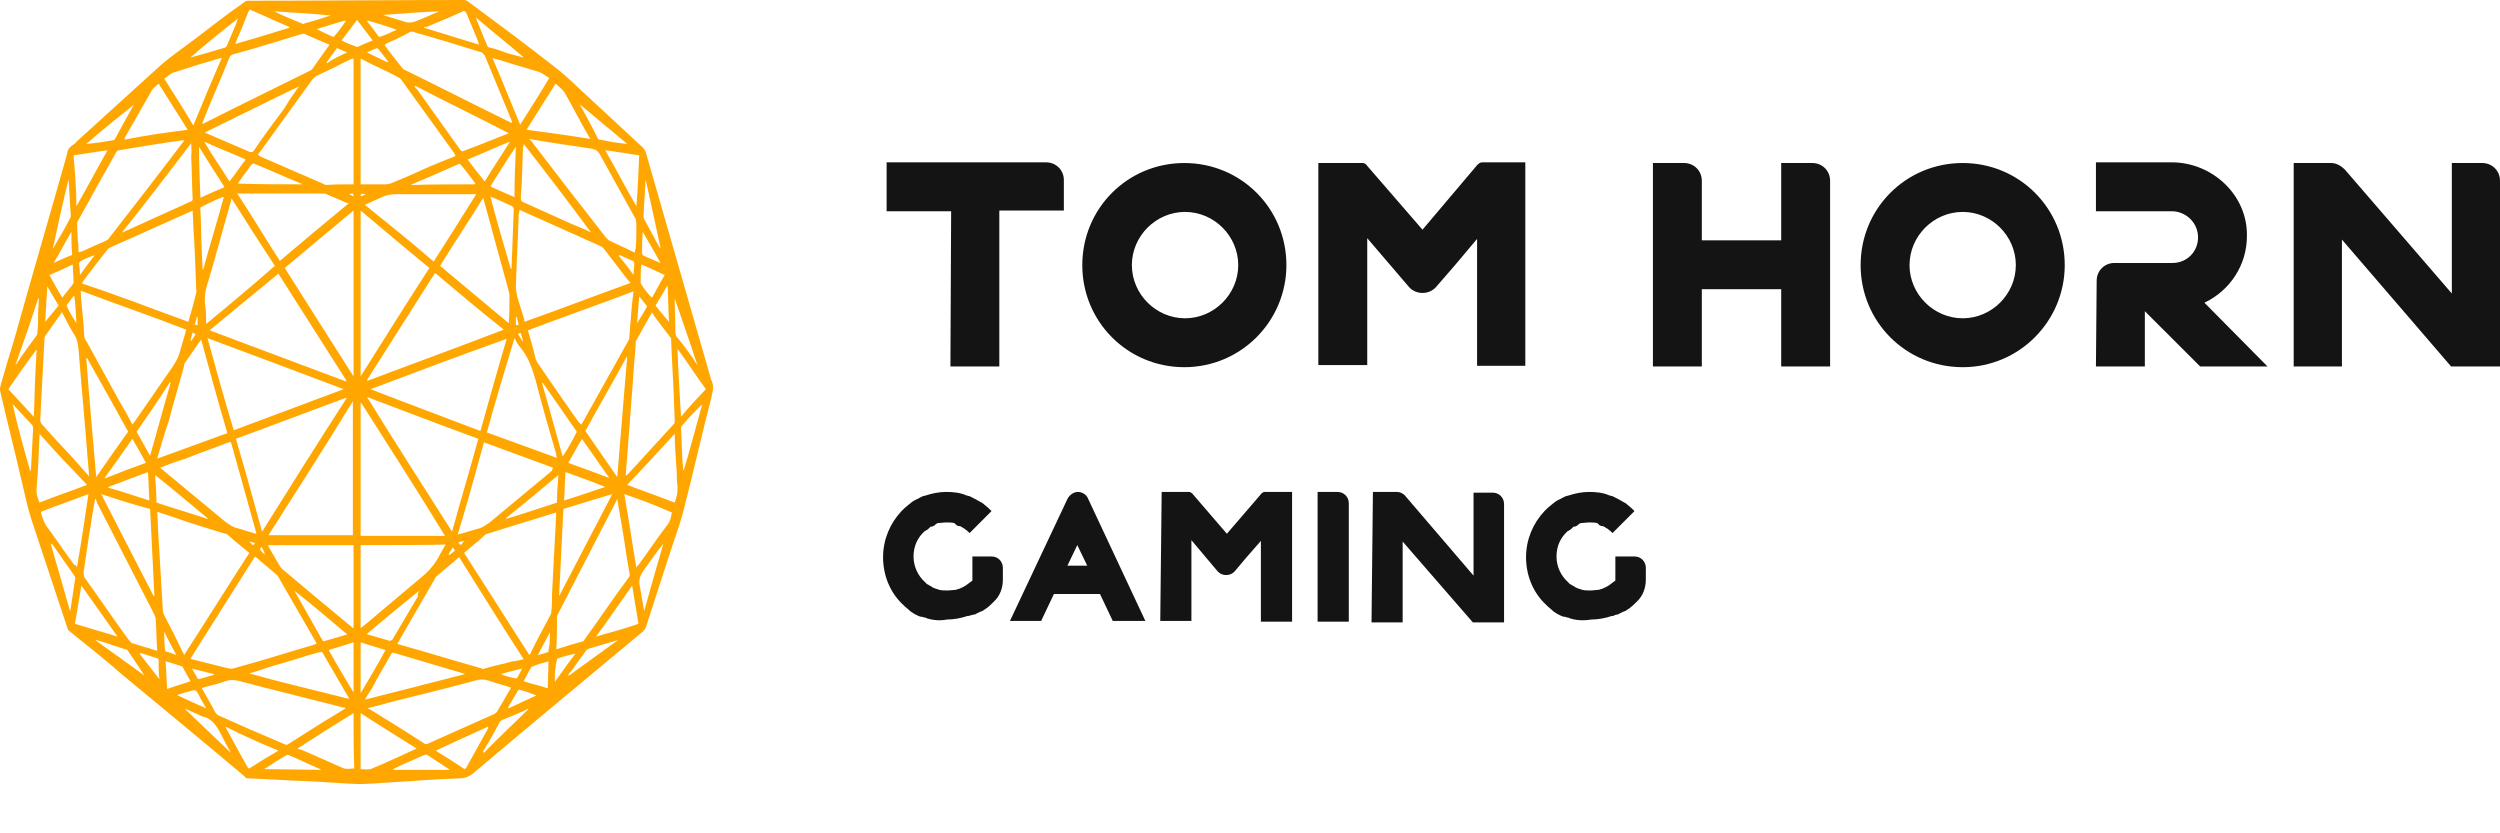
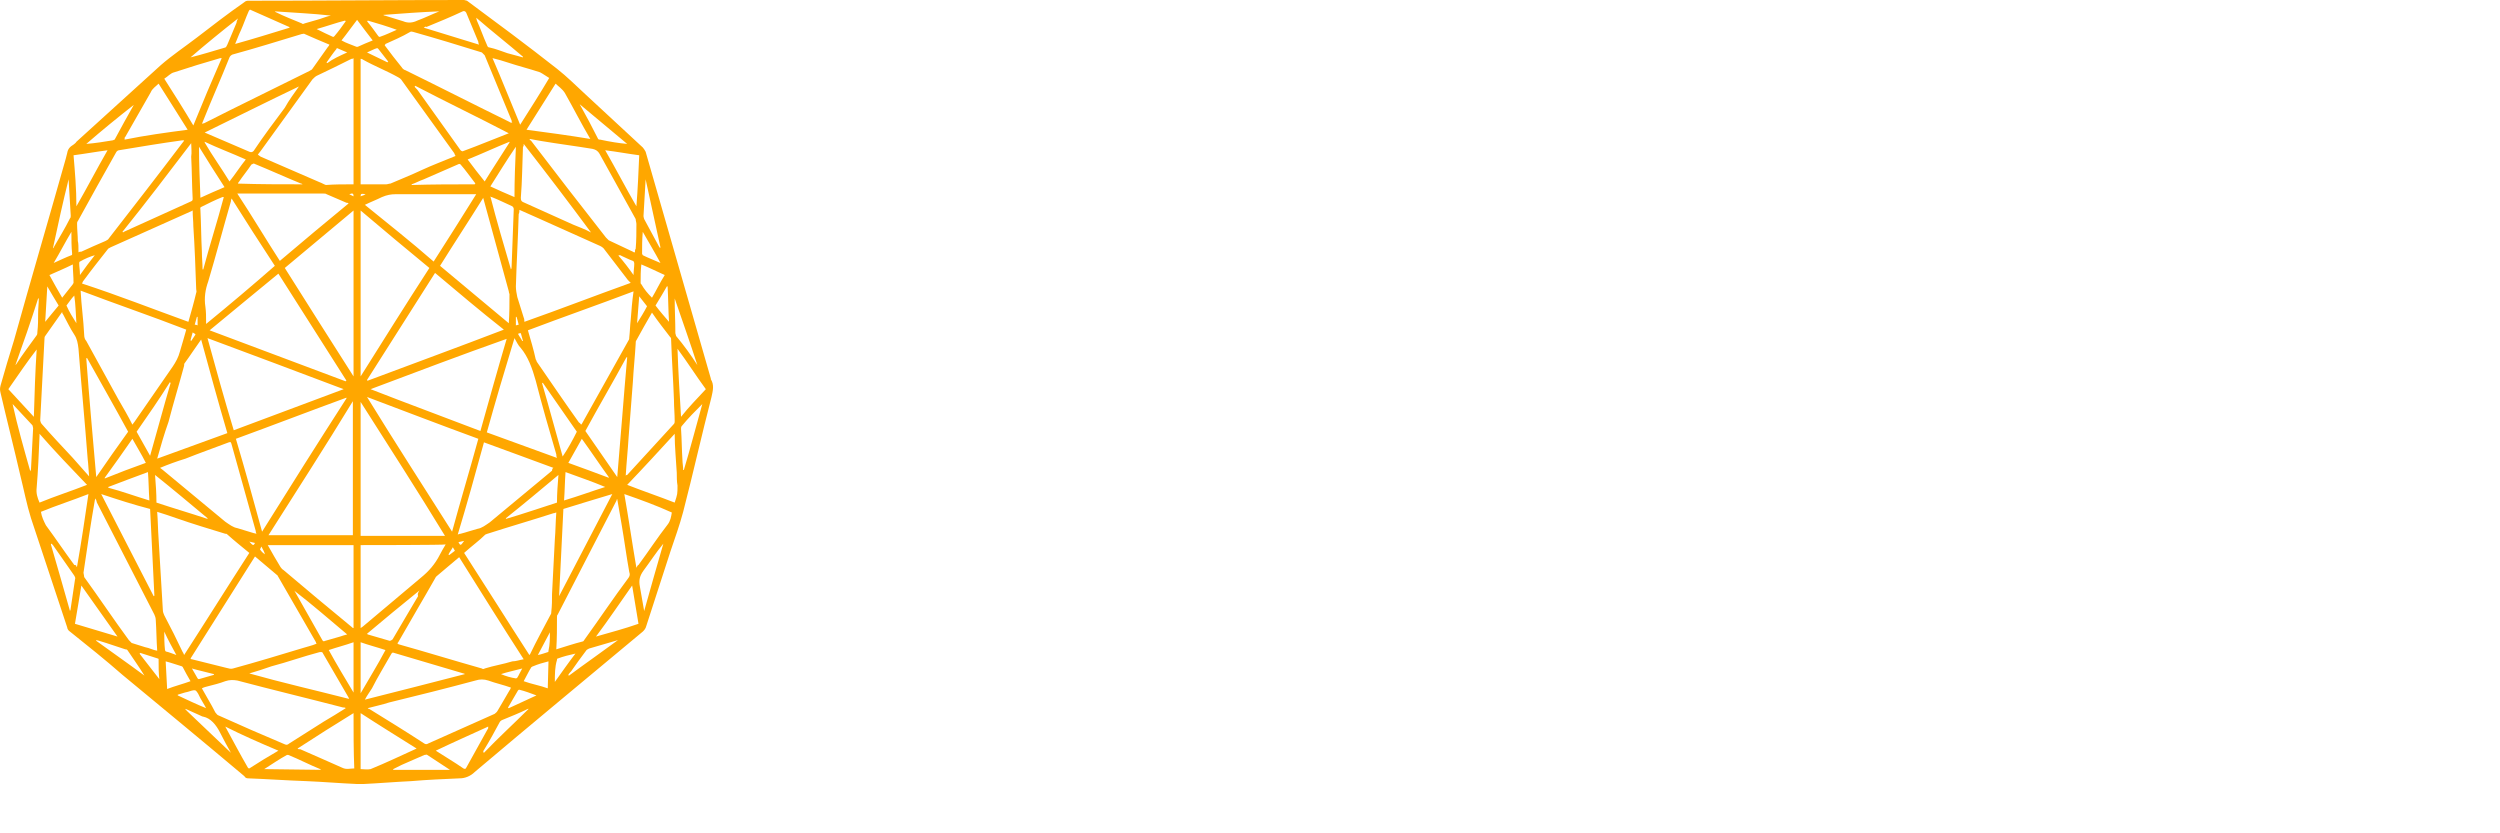
<svg xmlns="http://www.w3.org/2000/svg" width="48" height="16" viewBox="0 0 48 16" fill="none">
-   <path d="M6.856 15.053C6.53 15.039 6.216 15.012 5.89 14.998C5.509 14.985 5.141 14.958 4.76 14.944C4.733 14.944 4.706 14.931 4.692 14.903C3.916 14.25 3.141 13.61 2.351 12.957C2.025 12.671 1.684 12.399 1.344 12.127C1.317 12.113 1.29 12.072 1.29 12.045C1.058 11.351 0.827 10.643 0.595 9.949C0.514 9.691 0.459 9.405 0.391 9.132C0.269 8.602 0.133 8.071 0.01 7.54C-0.003 7.486 -0.003 7.458 0.01 7.404C0.092 7.118 0.174 6.832 0.269 6.533C0.595 5.362 0.936 4.206 1.262 3.049C1.276 3.008 1.276 2.981 1.29 2.94C1.303 2.858 1.344 2.817 1.412 2.776C1.426 2.763 1.453 2.749 1.467 2.722C2.011 2.232 2.542 1.742 3.086 1.252C3.304 1.062 3.549 0.898 3.78 0.721C4.08 0.49 4.379 0.259 4.692 0.041C4.706 0.027 4.733 0.014 4.76 0.014C6.148 0.014 7.523 0 8.911 0C8.925 0 8.952 0.014 8.966 0.014C9.537 0.436 10.123 0.871 10.694 1.32C10.885 1.47 11.062 1.647 11.239 1.81C11.606 2.15 11.974 2.491 12.341 2.831C12.355 2.845 12.382 2.885 12.396 2.913C12.818 4.369 13.226 5.812 13.648 7.268V7.281C13.716 7.39 13.688 7.499 13.661 7.622C13.471 8.357 13.307 9.092 13.117 9.827C13.049 10.085 12.954 10.344 12.872 10.589L12.409 12.018C12.396 12.072 12.368 12.1 12.341 12.127C11.266 13.025 10.177 13.923 9.115 14.822C9.034 14.903 8.925 14.944 8.83 14.944C8.517 14.958 8.204 14.971 7.891 14.998C7.591 15.012 7.278 15.039 6.979 15.053C6.924 15.053 6.897 15.053 6.856 15.053ZM8.911 10.616C9.333 11.269 9.742 11.923 10.164 12.576C10.177 12.562 10.177 12.562 10.177 12.562C10.3 12.304 10.436 12.059 10.572 11.8C10.585 11.787 10.585 11.759 10.585 11.746C10.599 11.623 10.599 11.528 10.599 11.405L10.653 10.357C10.667 10.194 10.667 10.017 10.681 9.84C10.667 9.84 10.653 9.854 10.626 9.854C10.204 9.99 9.782 10.112 9.36 10.248C9.347 10.248 9.333 10.262 9.32 10.262C9.197 10.385 9.061 10.48 8.911 10.616ZM3.018 9.827C3.032 10.004 3.032 10.167 3.045 10.344C3.073 10.807 3.1 11.256 3.127 11.718C3.127 11.746 3.141 11.787 3.154 11.814C3.277 12.045 3.399 12.29 3.508 12.521C3.522 12.535 3.522 12.549 3.535 12.576C3.957 11.923 4.365 11.269 4.787 10.616C4.638 10.493 4.502 10.385 4.365 10.262C4.352 10.248 4.352 10.248 4.325 10.248C4.012 10.153 3.699 10.058 3.386 9.949C3.277 9.908 3.141 9.867 3.018 9.827ZM2.542 8.153C2.555 8.139 2.569 8.112 2.583 8.098C2.828 7.744 3.073 7.39 3.317 7.037C3.372 6.955 3.426 6.86 3.454 6.751C3.494 6.615 3.535 6.478 3.576 6.329C2.909 6.07 2.229 5.839 1.548 5.58C1.562 5.866 1.603 6.138 1.616 6.424C1.616 6.478 1.63 6.519 1.657 6.547L2.27 7.663C2.365 7.826 2.46 7.989 2.542 8.153ZM11.157 8.153C11.171 8.139 11.171 8.139 11.171 8.139C11.47 7.608 11.77 7.064 12.069 6.533C12.082 6.519 12.082 6.492 12.082 6.478C12.096 6.356 12.096 6.261 12.11 6.138C12.123 5.961 12.137 5.784 12.164 5.594C11.484 5.852 10.817 6.084 10.136 6.342C10.191 6.533 10.245 6.71 10.286 6.9C10.3 6.914 10.3 6.941 10.313 6.955C10.585 7.35 10.844 7.731 11.116 8.112C11.143 8.125 11.143 8.139 11.157 8.153ZM10.055 12.658C9.633 12.004 9.224 11.351 8.816 10.698C8.666 10.82 8.53 10.943 8.381 11.065C8.367 11.079 8.367 11.079 8.353 11.106C8.122 11.514 7.877 11.923 7.646 12.331C7.632 12.345 7.632 12.345 7.632 12.358C7.646 12.358 7.646 12.372 7.659 12.372C8.19 12.521 8.721 12.685 9.252 12.835C9.265 12.848 9.292 12.848 9.306 12.835C9.483 12.78 9.66 12.753 9.837 12.698C9.905 12.698 9.973 12.671 10.055 12.658ZM6.08 12.358C6.067 12.345 6.067 12.345 6.067 12.331C5.822 11.909 5.59 11.501 5.345 11.079C5.332 11.065 5.332 11.052 5.332 11.052C5.182 10.929 5.046 10.807 4.896 10.684C4.488 11.337 4.066 11.991 3.658 12.644C3.671 12.658 3.671 12.658 3.685 12.658C3.903 12.712 4.121 12.766 4.338 12.821C4.393 12.835 4.434 12.848 4.474 12.835C4.924 12.712 5.373 12.576 5.822 12.44C5.903 12.413 5.985 12.399 6.08 12.358ZM8.748 2.994C8.734 2.981 8.734 2.967 8.721 2.94C8.381 2.463 8.04 2.001 7.7 1.524C7.686 1.511 7.673 1.497 7.646 1.484C7.428 1.361 7.183 1.266 6.965 1.143C6.951 1.13 6.938 1.13 6.924 1.13V3.539H7.414C7.441 3.539 7.469 3.525 7.496 3.525C7.686 3.443 7.891 3.362 8.095 3.266C8.299 3.171 8.517 3.09 8.748 2.994ZM6.788 3.539V1.116C6.775 1.13 6.761 1.13 6.747 1.13C6.53 1.239 6.312 1.347 6.08 1.456C6.053 1.47 6.026 1.497 5.999 1.524L5.005 2.899L4.951 2.967C4.978 2.994 4.992 2.994 5.005 3.008C5.386 3.171 5.754 3.335 6.135 3.498C6.176 3.511 6.216 3.539 6.257 3.552C6.421 3.539 6.598 3.539 6.788 3.539ZM12.11 5.431L12.055 5.376C11.906 5.186 11.756 4.981 11.606 4.791C11.592 4.764 11.552 4.736 11.524 4.723C11.13 4.546 10.735 4.369 10.34 4.192C10.218 4.138 10.095 4.083 9.973 4.029C9.973 4.056 9.973 4.083 9.959 4.11C9.946 4.573 9.918 5.036 9.905 5.499C9.905 5.567 9.918 5.635 9.932 5.703C9.973 5.839 10.014 5.961 10.055 6.097C10.068 6.125 10.068 6.152 10.068 6.179C10.762 5.934 11.429 5.675 12.11 5.431ZM3.617 6.179C3.671 5.989 3.726 5.798 3.767 5.621C3.78 5.607 3.767 5.567 3.767 5.553C3.753 5.145 3.739 4.75 3.712 4.342C3.712 4.246 3.699 4.151 3.699 4.042C3.685 4.042 3.685 4.056 3.671 4.056L2.12 4.75C2.106 4.764 2.079 4.764 2.065 4.791C1.916 4.981 1.752 5.186 1.603 5.39C1.589 5.403 1.589 5.417 1.575 5.444C2.283 5.675 2.936 5.934 3.617 6.179ZM6.924 7.717V10.289H8.544C8.013 9.418 7.469 8.574 6.924 7.717ZM5.155 10.276H6.775V7.703C6.244 8.574 5.699 9.418 5.155 10.276ZM6.924 4.042V7.227C7.36 6.533 7.795 5.839 8.244 5.145C7.795 4.777 7.36 4.41 6.924 4.042ZM6.788 7.227V4.042C6.353 4.41 5.903 4.777 5.468 5.145C5.903 5.839 6.339 6.519 6.788 7.227ZM8.68 10.208C8.843 9.609 9.02 9.024 9.184 8.425C8.476 8.166 7.768 7.894 7.047 7.622C7.591 8.506 8.136 9.35 8.68 10.208ZM5.032 10.208C5.577 9.337 6.108 8.493 6.652 7.649V7.635C5.944 7.894 5.237 8.166 4.529 8.425C4.706 9.024 4.869 9.609 5.032 10.208ZM4.025 6.342C4.896 6.669 5.767 6.996 6.638 7.322C6.638 7.322 6.638 7.309 6.652 7.309C6.216 6.628 5.781 5.934 5.345 5.254C4.91 5.607 4.474 5.975 4.025 6.342ZM8.353 5.24C7.918 5.92 7.482 6.615 7.047 7.295C7.047 7.295 7.047 7.309 7.06 7.309C7.931 6.982 8.789 6.669 9.674 6.329C9.224 5.975 8.789 5.607 8.353 5.24ZM6.598 7.472C5.727 7.145 4.869 6.819 3.984 6.492C4.148 7.091 4.311 7.676 4.488 8.261L6.598 7.472ZM7.115 7.472C7.809 7.744 8.517 8.003 9.224 8.275C9.388 7.69 9.551 7.105 9.728 6.506C8.843 6.819 7.986 7.145 7.115 7.472ZM12.518 6.002C12.409 6.193 12.314 6.356 12.219 6.533C12.205 6.547 12.205 6.574 12.205 6.601C12.191 6.846 12.164 7.091 12.151 7.336C12.123 7.69 12.096 8.044 12.069 8.398C12.055 8.643 12.028 8.887 12.014 9.132C12.028 9.119 12.028 9.119 12.042 9.119C12.341 8.792 12.64 8.466 12.94 8.139C12.954 8.125 12.954 8.098 12.954 8.085C12.954 7.948 12.94 7.812 12.94 7.676C12.926 7.295 12.899 6.914 12.886 6.533C12.886 6.519 12.886 6.478 12.872 6.478C12.749 6.315 12.627 6.165 12.518 6.002ZM1.711 9.146C1.698 9.024 1.698 8.928 1.684 8.819C1.63 8.112 1.562 7.404 1.507 6.696C1.494 6.587 1.48 6.506 1.426 6.424C1.344 6.302 1.276 6.152 1.208 6.029C1.194 6.016 1.194 6.016 1.194 5.989C1.085 6.138 0.977 6.302 0.868 6.451C0.854 6.465 0.854 6.492 0.854 6.506C0.827 7.037 0.8 7.554 0.772 8.071C0.772 8.085 0.786 8.125 0.8 8.139C0.99 8.357 1.194 8.574 1.398 8.792L1.711 9.146ZM10.681 12.467C10.858 12.413 11.021 12.358 11.184 12.317C11.198 12.317 11.211 12.304 11.225 12.277C11.511 11.882 11.783 11.473 12.069 11.092C12.096 11.052 12.096 11.024 12.082 10.983C12.028 10.684 11.987 10.371 11.933 10.058C11.906 9.908 11.878 9.745 11.851 9.582C11.838 9.595 11.838 9.595 11.838 9.609C11.456 10.344 11.089 11.065 10.708 11.8C10.694 11.814 10.694 11.827 10.694 11.854C10.694 12.045 10.694 12.249 10.681 12.467ZM1.834 9.568C1.834 9.582 1.82 9.595 1.82 9.609C1.739 10.072 1.671 10.534 1.603 10.997C1.603 11.011 1.616 11.052 1.616 11.079C1.902 11.473 2.174 11.882 2.474 12.29C2.487 12.304 2.514 12.331 2.528 12.345C2.61 12.372 2.705 12.399 2.787 12.426C2.868 12.44 2.936 12.481 3.018 12.494C3.004 12.29 3.004 12.1 2.991 11.909C2.991 11.868 2.977 11.827 2.964 11.8C2.596 11.079 2.229 10.371 1.861 9.65C1.848 9.609 1.848 9.595 1.834 9.568ZM10.177 2.668C10.177 2.681 10.164 2.681 10.164 2.681C10.177 2.695 10.177 2.695 10.191 2.695C10.667 3.321 11.143 3.933 11.633 4.559C11.647 4.573 11.674 4.6 11.688 4.614C11.838 4.682 12.001 4.764 12.151 4.832C12.164 4.845 12.178 4.845 12.191 4.845C12.191 4.818 12.191 4.791 12.205 4.777C12.219 4.627 12.219 4.451 12.219 4.301C12.219 4.274 12.205 4.233 12.205 4.206L11.511 2.953C11.47 2.885 11.429 2.872 11.375 2.858C11.048 2.804 10.722 2.763 10.395 2.708C10.313 2.695 10.245 2.681 10.177 2.668ZM1.507 4.845C1.521 4.832 1.548 4.832 1.562 4.832C1.711 4.764 1.861 4.696 2.025 4.627C2.052 4.614 2.079 4.6 2.093 4.573C2.569 3.961 3.045 3.348 3.508 2.736C3.522 2.722 3.522 2.722 3.535 2.695H3.494C3.1 2.749 2.691 2.817 2.283 2.885C2.27 2.885 2.242 2.899 2.229 2.926C1.984 3.362 1.739 3.797 1.494 4.246C1.48 4.26 1.48 4.274 1.48 4.301C1.48 4.41 1.494 4.519 1.494 4.627C1.507 4.668 1.507 4.75 1.507 4.845ZM7.401 0.844C7.401 0.857 7.387 0.857 7.387 0.871C7.496 1.021 7.605 1.157 7.714 1.293C7.727 1.32 7.768 1.347 7.782 1.347C8.449 1.674 9.115 2.014 9.782 2.341C9.796 2.355 9.81 2.355 9.837 2.355C9.823 2.341 9.823 2.327 9.823 2.314C9.646 1.892 9.483 1.484 9.306 1.062C9.292 1.048 9.265 1.021 9.252 1.007C8.816 0.871 8.367 0.735 7.931 0.612C7.918 0.612 7.891 0.599 7.877 0.612C7.714 0.708 7.55 0.776 7.401 0.844ZM3.876 2.382C3.889 2.368 3.903 2.368 3.916 2.368C4.583 2.028 5.264 1.701 5.944 1.361C5.958 1.347 5.985 1.347 5.999 1.32C6.094 1.184 6.203 1.034 6.298 0.898C6.312 0.885 6.312 0.885 6.325 0.857C6.162 0.789 5.999 0.721 5.849 0.653C5.835 0.64 5.822 0.653 5.795 0.653C5.345 0.789 4.91 0.925 4.461 1.048C4.434 1.062 4.42 1.075 4.406 1.102C4.243 1.511 4.066 1.905 3.903 2.314C3.889 2.341 3.889 2.355 3.876 2.382ZM7.06 13.597C7.074 13.61 7.074 13.61 7.088 13.61C7.441 13.828 7.795 14.046 8.149 14.277C8.163 14.291 8.204 14.291 8.217 14.277C8.639 14.087 9.075 13.896 9.497 13.706C9.51 13.692 9.537 13.678 9.551 13.651C9.633 13.515 9.701 13.393 9.782 13.256C9.796 13.243 9.796 13.229 9.81 13.202C9.66 13.148 9.524 13.12 9.374 13.066C9.292 13.039 9.211 13.039 9.129 13.066C8.571 13.216 8.027 13.352 7.469 13.488C7.346 13.529 7.21 13.556 7.06 13.597ZM6.638 13.597C6.625 13.583 6.611 13.583 6.584 13.583C5.903 13.406 5.223 13.243 4.556 13.066C4.474 13.052 4.406 13.052 4.325 13.079C4.216 13.12 4.107 13.148 3.998 13.175C3.957 13.188 3.93 13.188 3.876 13.216C3.957 13.365 4.052 13.515 4.134 13.678C4.148 13.692 4.175 13.733 4.189 13.733C4.61 13.923 5.046 14.114 5.468 14.291C5.495 14.304 5.522 14.304 5.55 14.277C5.767 14.141 5.999 13.991 6.216 13.855C6.353 13.774 6.489 13.692 6.638 13.597ZM4.447 3.811C4.434 3.838 4.434 3.852 4.434 3.865C4.284 4.383 4.148 4.9 3.998 5.403C3.944 5.553 3.916 5.716 3.944 5.893C3.957 5.989 3.957 6.084 3.957 6.179V6.22C4.406 5.852 4.842 5.485 5.277 5.104C4.992 4.668 4.719 4.246 4.447 3.811ZM9.769 6.206C9.782 6.016 9.782 5.825 9.782 5.648C9.782 5.635 9.769 5.621 9.769 5.594L9.292 3.852C9.292 3.838 9.279 3.824 9.279 3.797C9.007 4.233 8.721 4.668 8.449 5.104C8.884 5.471 9.333 5.839 9.769 6.206ZM9.347 8.302L10.694 8.792C10.681 8.765 10.681 8.738 10.681 8.724C10.545 8.261 10.408 7.785 10.286 7.309C10.218 7.064 10.136 6.846 10 6.683C9.946 6.628 9.918 6.56 9.878 6.492C9.687 7.118 9.51 7.717 9.347 8.302ZM3.018 8.806L4.365 8.316C4.189 7.717 4.025 7.118 3.862 6.519C3.753 6.669 3.658 6.819 3.549 6.968C3.535 6.982 3.535 6.996 3.535 7.023C3.44 7.377 3.331 7.731 3.236 8.098C3.154 8.329 3.086 8.561 3.018 8.806ZM10.626 8.983C10.177 8.819 9.742 8.656 9.292 8.493C9.129 9.092 8.966 9.677 8.789 10.262C8.802 10.262 8.816 10.248 8.843 10.248C8.952 10.221 9.061 10.181 9.17 10.153C9.252 10.14 9.32 10.085 9.401 10.031L10.599 9.037C10.599 9.01 10.613 8.983 10.626 8.983ZM3.073 8.983C3.086 8.996 3.113 9.01 3.127 9.024L4.325 10.017C4.406 10.072 4.474 10.126 4.556 10.14L4.733 10.194C4.787 10.208 4.855 10.235 4.924 10.248C4.91 10.221 4.91 10.208 4.91 10.194L4.447 8.534C4.434 8.493 4.434 8.479 4.393 8.493C4.107 8.602 3.835 8.697 3.562 8.806C3.386 8.86 3.236 8.915 3.073 8.983ZM6.924 10.466V12.059C6.938 12.045 6.951 12.045 6.965 12.031C7.333 11.718 7.714 11.405 8.081 11.092C8.231 10.97 8.353 10.834 8.449 10.643C8.476 10.589 8.517 10.521 8.557 10.453C8.557 10.466 6.924 10.466 6.924 10.466ZM5.141 10.466C5.223 10.616 5.305 10.752 5.386 10.888C5.4 10.902 5.413 10.929 5.441 10.943C5.876 11.31 6.312 11.678 6.761 12.045C6.775 12.059 6.775 12.059 6.788 12.059V10.466H5.141ZM8.326 5.022C8.598 4.6 8.87 4.165 9.143 3.729H7.591C7.509 3.729 7.428 3.743 7.333 3.784C7.224 3.838 7.115 3.879 7.006 3.933C7.441 4.287 7.891 4.641 8.326 5.022ZM4.556 3.716C4.842 4.151 5.1 4.587 5.373 5.009C5.808 4.641 6.244 4.274 6.693 3.906C6.679 3.893 6.666 3.893 6.652 3.893C6.53 3.838 6.393 3.784 6.271 3.729C6.257 3.716 6.23 3.716 6.203 3.716H4.61C4.597 3.716 4.583 3.716 4.556 3.716ZM11.851 9.16C11.919 8.384 11.974 7.622 12.042 6.86H12.028C11.77 7.336 11.497 7.799 11.239 8.275C11.443 8.574 11.647 8.86 11.851 9.16ZM1.848 9.16C2.052 8.86 2.256 8.574 2.46 8.289C2.201 7.812 1.929 7.336 1.671 6.873C1.671 6.873 1.657 6.873 1.657 6.887C1.711 7.622 1.78 8.384 1.848 9.16ZM1.943 9.486C2.283 10.153 2.623 10.807 2.95 11.446C2.95 11.446 2.964 11.446 2.964 11.433L2.882 9.772C2.569 9.691 2.27 9.595 1.943 9.486ZM10.735 11.446C11.075 10.793 11.416 10.14 11.756 9.486C11.429 9.582 11.13 9.677 10.817 9.772C10.79 10.344 10.762 10.888 10.735 11.446ZM3.671 2.749C3.236 3.321 2.8 3.893 2.351 4.451C2.365 4.464 2.365 4.464 2.378 4.451C2.8 4.26 3.249 4.056 3.671 3.865C3.699 3.852 3.699 3.838 3.699 3.811C3.685 3.552 3.685 3.28 3.671 3.008C3.685 2.926 3.671 2.831 3.671 2.749ZM11.348 4.464C10.926 3.893 10.49 3.321 10.055 2.763C10.055 2.79 10.055 2.817 10.041 2.817C10.027 3.144 10.027 3.471 10 3.797C10 3.852 10.014 3.865 10.041 3.879L11.007 4.314C11.103 4.355 11.225 4.396 11.348 4.464ZM5.74 1.66C5.141 1.946 4.542 2.246 3.93 2.545C4.216 2.668 4.502 2.79 4.787 2.913C4.815 2.926 4.842 2.926 4.869 2.899C5.06 2.613 5.264 2.341 5.468 2.069C5.55 1.919 5.645 1.797 5.74 1.66ZM9.769 2.559C9.17 2.246 8.571 1.96 7.972 1.647C7.972 1.66 7.959 1.66 7.959 1.66C7.972 1.688 8.013 1.715 8.027 1.742L8.843 2.885C8.857 2.899 8.884 2.913 8.898 2.899C9.197 2.79 9.483 2.668 9.769 2.559ZM7.006 13.433C7.659 13.27 8.285 13.107 8.925 12.943C8.911 12.93 8.911 12.93 8.898 12.93C8.449 12.794 8.013 12.671 7.564 12.535C7.537 12.521 7.523 12.535 7.509 12.562C7.387 12.78 7.251 12.998 7.142 13.216C7.101 13.284 7.047 13.352 7.006 13.433ZM4.787 12.93C5.413 13.107 6.067 13.256 6.706 13.42C6.693 13.406 6.693 13.393 6.693 13.393C6.53 13.107 6.366 12.835 6.203 12.549C6.189 12.508 6.162 12.521 6.135 12.521C5.822 12.603 5.522 12.712 5.209 12.794C5.06 12.848 4.924 12.889 4.787 12.93ZM4.257 1.116H4.229C3.944 1.198 3.631 1.293 3.345 1.388C3.277 1.402 3.222 1.47 3.154 1.511C3.345 1.81 3.535 2.11 3.712 2.409C3.889 1.973 4.066 1.552 4.257 1.116ZM9.456 1.116C9.646 1.552 9.81 1.973 9.987 2.395C10.177 2.096 10.368 1.797 10.545 1.497C10.476 1.456 10.422 1.415 10.368 1.388C10.164 1.32 9.946 1.266 9.742 1.198C9.66 1.17 9.565 1.143 9.456 1.116ZM11.987 9.486C12.069 9.949 12.137 10.425 12.219 10.902C12.232 10.875 12.246 10.847 12.259 10.847C12.45 10.589 12.627 10.317 12.818 10.072C12.872 10.004 12.886 9.922 12.899 9.84C12.6 9.704 12.3 9.595 11.987 9.486ZM1.467 10.888L1.48 10.875C1.562 10.412 1.63 9.949 1.698 9.486C1.385 9.609 1.085 9.704 0.786 9.827C0.8 9.922 0.84 10.004 0.881 10.085C1.072 10.344 1.235 10.589 1.426 10.847C1.467 10.847 1.467 10.861 1.467 10.888ZM12.954 8.329C12.654 8.656 12.355 8.983 12.042 9.309C12.355 9.432 12.64 9.527 12.954 9.65C13.008 9.486 13.008 9.486 13.008 9.323C12.994 9.241 12.994 9.16 12.994 9.078C12.981 8.833 12.954 8.588 12.954 8.329ZM0.759 8.329V8.37C0.745 8.697 0.732 9.037 0.704 9.364C0.691 9.473 0.718 9.554 0.759 9.65C1.058 9.527 1.358 9.432 1.671 9.309C1.358 8.983 1.058 8.67 0.759 8.329ZM11.334 2.668C11.157 2.368 11.007 2.069 10.844 1.783C10.79 1.701 10.722 1.66 10.667 1.606L10.109 2.491C10.517 2.545 10.926 2.6 11.334 2.668ZM3.603 2.491C3.413 2.191 3.236 1.905 3.045 1.606C2.991 1.66 2.923 1.701 2.896 1.769C2.732 2.055 2.569 2.341 2.406 2.627C2.392 2.64 2.392 2.64 2.392 2.681C2.787 2.6 3.195 2.545 3.603 2.491ZM7.999 14.372C7.632 14.141 7.278 13.923 6.924 13.692V14.767C6.992 14.767 7.047 14.781 7.115 14.767C7.414 14.645 7.7 14.508 7.999 14.372ZM6.788 13.692C6.434 13.91 6.067 14.141 5.713 14.372C5.727 14.386 5.74 14.386 5.767 14.386C6.04 14.508 6.298 14.617 6.57 14.74C6.652 14.781 6.72 14.754 6.802 14.754C6.788 14.413 6.788 14.059 6.788 13.692ZM13.552 7.472C13.362 7.213 13.199 6.955 13.008 6.696C13.022 7.132 13.049 7.567 13.076 8.003C13.226 7.812 13.389 7.649 13.552 7.472ZM0.704 6.71C0.514 6.955 0.35 7.2 0.16 7.472C0.323 7.649 0.487 7.826 0.65 8.003C0.663 7.554 0.677 7.132 0.704 6.71ZM1.467 3.961C1.671 3.607 1.861 3.239 2.065 2.885C1.848 2.913 1.63 2.953 1.412 2.981C1.439 3.307 1.467 3.62 1.467 3.961ZM12.273 2.981C12.055 2.953 11.851 2.913 11.62 2.885C11.824 3.239 12.014 3.607 12.219 3.961C12.246 3.62 12.259 3.307 12.273 2.981ZM2.256 12.222C2.025 11.895 1.793 11.569 1.562 11.242C1.521 11.501 1.48 11.732 1.439 11.977C1.711 12.059 1.984 12.14 2.256 12.222ZM11.443 12.222C11.729 12.14 11.987 12.072 12.259 11.977C12.219 11.732 12.178 11.487 12.137 11.242C11.906 11.569 11.688 11.895 11.443 12.222ZM8.367 14.413C8.557 14.536 8.721 14.631 8.898 14.754C8.925 14.767 8.939 14.767 8.952 14.74L9.36 14.005C9.374 13.991 9.374 13.978 9.374 13.95C9.047 14.1 8.707 14.25 8.367 14.413ZM5.345 14.413C4.992 14.264 4.651 14.114 4.325 13.95C4.474 14.223 4.61 14.481 4.76 14.74C4.774 14.754 4.774 14.754 4.787 14.754C4.978 14.631 5.155 14.522 5.345 14.413ZM5.563 0.531C5.55 0.517 5.55 0.517 5.55 0.517L4.815 0.191C4.801 0.177 4.787 0.191 4.774 0.218C4.719 0.34 4.679 0.463 4.624 0.585C4.583 0.667 4.556 0.749 4.515 0.844C4.855 0.749 5.209 0.64 5.563 0.531ZM8.136 0.531C8.489 0.64 8.843 0.749 9.197 0.857C9.184 0.83 9.184 0.817 9.184 0.803C9.102 0.612 9.034 0.436 8.952 0.245C8.939 0.218 8.911 0.204 8.884 0.218C8.653 0.327 8.421 0.422 8.19 0.517C8.163 0.504 8.163 0.517 8.136 0.531ZM2.623 8.289L2.882 8.751C3.018 8.275 3.141 7.812 3.277 7.35C3.277 7.35 3.263 7.35 3.263 7.336C3.059 7.663 2.841 7.976 2.623 8.289ZM11.075 8.289C10.858 7.976 10.64 7.663 10.422 7.35C10.422 7.35 10.409 7.35 10.409 7.363C10.545 7.826 10.667 8.289 10.803 8.765C10.912 8.602 10.994 8.452 11.075 8.289ZM4.297 3.784H4.27C4.134 3.838 3.998 3.906 3.862 3.974C3.835 3.988 3.848 4.001 3.848 4.029C3.862 4.301 3.862 4.559 3.876 4.832C3.876 4.954 3.889 5.049 3.889 5.172H3.903C4.025 4.709 4.175 4.246 4.297 3.784ZM9.81 5.172C9.823 5.158 9.823 5.131 9.823 5.117C9.837 4.75 9.85 4.383 9.864 4.015C9.864 3.988 9.85 3.974 9.837 3.961C9.714 3.906 9.578 3.838 9.442 3.784C9.429 3.784 9.429 3.784 9.415 3.77C9.537 4.246 9.674 4.709 9.81 5.172ZM5.645 11.337L5.658 11.351C5.835 11.664 6.012 11.977 6.189 12.29C6.203 12.317 6.216 12.317 6.244 12.304L6.53 12.222C6.57 12.208 6.611 12.195 6.666 12.181C6.325 11.895 5.999 11.61 5.645 11.337ZM8.054 11.337C7.714 11.61 7.373 11.895 7.047 12.168L7.06 12.181C7.196 12.222 7.346 12.263 7.482 12.304C7.496 12.304 7.523 12.29 7.537 12.277C7.7 12.004 7.863 11.718 8.027 11.446C8.013 11.405 8.027 11.378 8.054 11.337ZM3.004 9.65C3.331 9.759 3.658 9.854 3.984 9.963V9.949C3.658 9.677 3.317 9.391 2.977 9.119C2.991 9.296 3.004 9.473 3.004 9.65ZM10.722 9.119C10.381 9.405 10.055 9.677 9.714 9.949V9.963C10.041 9.867 10.354 9.759 10.694 9.65C10.694 9.473 10.708 9.296 10.722 9.119ZM5.808 3.539C5.795 3.525 5.795 3.525 5.781 3.525C5.482 3.403 5.182 3.266 4.883 3.144C4.869 3.13 4.842 3.158 4.828 3.158C4.747 3.28 4.665 3.375 4.583 3.498C4.57 3.511 4.57 3.511 4.57 3.525C4.992 3.539 5.4 3.539 5.808 3.539ZM9.115 3.539C9.115 3.525 9.129 3.525 9.129 3.525C9.034 3.403 8.939 3.266 8.843 3.158C8.83 3.144 8.816 3.144 8.789 3.158L8.136 3.443C8.054 3.471 7.986 3.511 7.904 3.539V3.552C8.312 3.539 8.707 3.539 9.115 3.539ZM9.905 2.817C9.728 3.076 9.578 3.321 9.415 3.579C9.565 3.648 9.714 3.716 9.878 3.784C9.878 3.457 9.891 3.13 9.905 2.817ZM3.821 2.817C3.807 2.817 3.807 2.817 3.821 2.817C3.821 3.144 3.835 3.471 3.848 3.797C3.998 3.729 4.148 3.661 4.311 3.593C4.134 3.321 3.971 3.062 3.821 2.817ZM6.924 13.311C7.088 13.025 7.251 12.766 7.401 12.481C7.237 12.426 7.074 12.385 6.924 12.331V13.311ZM6.788 13.297V12.331C6.638 12.385 6.475 12.426 6.312 12.481C6.461 12.753 6.625 13.025 6.788 13.297ZM4.719 3.062C4.447 2.94 4.189 2.845 3.93 2.722V2.736C4.08 2.994 4.257 3.239 4.406 3.484C4.515 3.348 4.61 3.198 4.719 3.062ZM8.979 3.062C9.088 3.212 9.197 3.348 9.306 3.484C9.456 3.239 9.619 2.994 9.782 2.736V2.722C9.51 2.831 9.252 2.953 8.979 3.062ZM11.171 8.425L10.912 8.887C11.171 8.983 11.443 9.078 11.688 9.173V9.16C11.511 8.915 11.348 8.67 11.171 8.425ZM2.8 8.887C2.719 8.724 2.623 8.574 2.542 8.425C2.365 8.683 2.188 8.928 2.011 9.173V9.187C2.283 9.078 2.528 8.983 2.8 8.887ZM11.62 9.35C11.361 9.241 11.116 9.16 10.858 9.064C10.844 9.255 10.844 9.418 10.83 9.609C11.103 9.527 11.361 9.432 11.62 9.35ZM2.868 9.609C2.855 9.418 2.855 9.255 2.841 9.064C2.583 9.16 2.324 9.255 2.079 9.35V9.364C2.338 9.432 2.596 9.527 2.868 9.609ZM13.484 7.758C13.348 7.894 13.212 8.03 13.09 8.18C13.076 8.193 13.076 8.221 13.076 8.234C13.09 8.438 13.09 8.643 13.103 8.833C13.103 8.887 13.117 8.956 13.117 9.024H13.13C13.253 8.615 13.362 8.193 13.484 7.758ZM0.582 9.051C0.582 9.037 0.595 9.024 0.595 9.01C0.609 8.751 0.623 8.479 0.636 8.221C0.636 8.207 0.623 8.166 0.623 8.166C0.5 8.03 0.378 7.908 0.255 7.771L0.242 7.758C0.337 8.193 0.459 8.615 0.582 9.051ZM12.736 10.439C12.722 10.439 12.722 10.439 12.736 10.439C12.6 10.602 12.477 10.793 12.355 10.956C12.287 11.052 12.259 11.133 12.287 11.269C12.314 11.419 12.341 11.569 12.368 11.732C12.491 11.296 12.613 10.861 12.736 10.439ZM1.344 11.732C1.358 11.705 1.358 11.691 1.358 11.678C1.385 11.487 1.412 11.324 1.439 11.133C1.453 11.092 1.439 11.079 1.426 11.052L1.017 10.466L0.99 10.439C0.99 10.439 0.977 10.439 0.977 10.453C1.099 10.875 1.222 11.296 1.344 11.732ZM4.57 0.354C4.57 0.34 4.57 0.34 4.57 0.354C4.257 0.599 3.957 0.844 3.658 1.102C3.876 1.048 4.093 0.98 4.325 0.912C4.338 0.912 4.352 0.885 4.365 0.857C4.42 0.721 4.488 0.572 4.542 0.436C4.542 0.408 4.556 0.381 4.57 0.354ZM9.143 0.34C9.143 0.354 9.156 0.381 9.156 0.395C9.224 0.544 9.279 0.708 9.347 0.857C9.36 0.898 9.374 0.912 9.401 0.912C9.524 0.939 9.619 0.98 9.742 1.021C9.837 1.048 9.946 1.075 10.041 1.102V1.089C9.755 0.844 9.442 0.599 9.143 0.34ZM12.042 2.763L11.13 2.001C11.252 2.218 11.375 2.45 11.484 2.668C11.497 2.681 11.497 2.681 11.524 2.681C11.715 2.722 11.878 2.749 12.042 2.763ZM2.569 2.014C2.256 2.259 1.956 2.504 1.657 2.763C1.834 2.749 1.997 2.722 2.161 2.695C2.174 2.695 2.188 2.681 2.201 2.681C2.324 2.45 2.446 2.232 2.569 2.014ZM0.949 5.281C1.031 5.431 1.113 5.58 1.194 5.716L1.398 5.458C1.398 5.444 1.412 5.444 1.412 5.431C1.412 5.308 1.398 5.199 1.398 5.077C1.235 5.158 1.099 5.213 0.949 5.281ZM12.518 5.716C12.6 5.58 12.668 5.431 12.763 5.281C12.613 5.213 12.477 5.145 12.314 5.077C12.3 5.199 12.3 5.308 12.3 5.431C12.3 5.444 12.3 5.444 12.314 5.458C12.368 5.553 12.436 5.635 12.518 5.716ZM7.156 0.776C7.047 0.64 6.951 0.504 6.856 0.381C6.761 0.504 6.666 0.64 6.557 0.776C6.652 0.83 6.747 0.857 6.843 0.898H6.87C6.965 0.857 7.047 0.817 7.156 0.776ZM10.531 12.698C10.422 12.726 10.327 12.753 10.232 12.794C10.218 12.794 10.218 12.807 10.204 12.807C10.15 12.889 10.109 12.984 10.055 13.079C10.204 13.134 10.368 13.161 10.517 13.216L10.531 12.698ZM3.658 13.079C3.603 12.984 3.549 12.889 3.508 12.807L3.494 12.794C3.399 12.766 3.29 12.726 3.181 12.698L3.209 13.229C3.345 13.175 3.508 13.134 3.658 13.079ZM5.073 14.767L6.162 14.781L6.148 14.767C5.944 14.685 5.74 14.577 5.536 14.495H5.509C5.359 14.577 5.223 14.672 5.073 14.767ZM8.639 14.781C8.489 14.685 8.353 14.59 8.204 14.495C8.19 14.481 8.176 14.495 8.149 14.495C7.999 14.563 7.863 14.617 7.714 14.685C7.659 14.713 7.605 14.74 7.55 14.767V14.781H8.639ZM0.296 7.009C0.31 6.996 0.31 6.996 0.31 6.996C0.432 6.805 0.568 6.628 0.704 6.438C0.718 6.424 0.718 6.383 0.718 6.37C0.732 6.247 0.732 6.138 0.732 6.016C0.732 5.92 0.745 5.825 0.745 5.73H0.732C0.595 6.165 0.446 6.587 0.296 7.009ZM13.389 7.009C13.403 6.996 13.403 6.996 13.389 7.009C13.253 6.587 13.103 6.165 12.954 5.73C12.954 5.948 12.967 6.179 12.967 6.397C12.967 6.41 12.981 6.438 12.981 6.451C13.13 6.628 13.267 6.819 13.389 7.009ZM12.396 3.443C12.382 3.688 12.368 3.92 12.355 4.151C12.355 4.165 12.368 4.206 12.368 4.206L12.654 4.736C12.668 4.75 12.668 4.75 12.668 4.764L12.681 4.75C12.586 4.314 12.491 3.879 12.396 3.443ZM1.317 3.443C1.208 3.879 1.113 4.314 1.017 4.764C1.031 4.764 1.031 4.764 1.031 4.75C1.14 4.559 1.249 4.383 1.344 4.192C1.358 4.178 1.358 4.165 1.358 4.138C1.344 3.92 1.33 3.675 1.317 3.443ZM10.15 13.61H10.136C9.973 13.692 9.796 13.76 9.633 13.828C9.619 13.842 9.605 13.842 9.592 13.869C9.497 14.046 9.401 14.223 9.292 14.4C9.279 14.413 9.279 14.427 9.279 14.441L9.292 14.454C9.565 14.168 9.864 13.896 10.15 13.61ZM4.434 14.454C4.434 14.441 4.434 14.441 4.434 14.454C4.365 14.332 4.297 14.209 4.229 14.073C4.148 13.91 4.039 13.787 3.903 13.76C3.889 13.76 3.862 13.746 3.835 13.733C3.753 13.692 3.644 13.651 3.562 13.61V13.624C3.848 13.896 4.134 14.168 4.434 14.454ZM11.865 12.29C11.674 12.345 11.497 12.399 11.307 12.453C11.293 12.467 11.266 12.467 11.252 12.494C11.157 12.617 11.062 12.753 10.966 12.889C10.953 12.902 10.926 12.93 10.912 12.957C10.912 12.971 10.926 12.971 10.926 12.971C11.239 12.739 11.552 12.521 11.865 12.29ZM2.773 12.971C2.664 12.794 2.555 12.644 2.446 12.481C2.433 12.467 2.419 12.467 2.406 12.467C2.283 12.426 2.161 12.385 2.038 12.345C1.984 12.331 1.916 12.304 1.848 12.29V12.304C2.147 12.521 2.46 12.739 2.773 12.971ZM8.435 0.218C8.081 0.231 7.727 0.259 7.36 0.286C7.373 0.299 7.373 0.299 7.387 0.299C7.509 0.34 7.618 0.367 7.741 0.408C7.836 0.449 7.931 0.436 8.013 0.395C8.163 0.34 8.299 0.272 8.435 0.218ZM6.353 0.299C5.999 0.259 5.645 0.245 5.277 0.218C5.291 0.231 5.291 0.231 5.291 0.231C5.454 0.313 5.631 0.381 5.795 0.449C5.808 0.463 5.822 0.463 5.849 0.449L6.135 0.367C6.216 0.34 6.285 0.313 6.353 0.299ZM12.586 5.866C12.668 5.975 12.763 6.084 12.845 6.179C12.831 5.961 12.831 5.73 12.818 5.499H12.804C12.736 5.621 12.668 5.73 12.586 5.866ZM0.908 5.499C0.895 5.73 0.881 5.961 0.868 6.179C0.949 6.084 1.031 5.975 1.126 5.866C1.045 5.73 0.977 5.621 0.908 5.499ZM12.341 4.451C12.328 4.6 12.328 4.736 12.328 4.872C12.328 4.886 12.341 4.886 12.341 4.9C12.45 4.954 12.559 4.995 12.681 5.049C12.572 4.845 12.464 4.668 12.341 4.451ZM1.371 4.451C1.249 4.655 1.153 4.845 1.031 5.049C1.153 4.995 1.262 4.941 1.371 4.9C1.385 4.9 1.385 4.886 1.385 4.872C1.371 4.736 1.371 4.6 1.371 4.451ZM10.653 13.093C10.79 12.902 10.912 12.726 11.048 12.549C10.926 12.576 10.817 12.603 10.708 12.644C10.694 12.644 10.694 12.658 10.694 12.671C10.653 12.807 10.653 12.943 10.653 13.093ZM3.059 13.039C3.045 12.93 3.045 12.794 3.045 12.658C3.045 12.644 3.032 12.644 3.032 12.644C2.909 12.603 2.814 12.576 2.691 12.535C2.691 12.535 2.691 12.549 2.678 12.549C2.8 12.712 2.936 12.875 3.059 13.039ZM10.3 13.352C10.191 13.311 10.082 13.27 9.973 13.243C9.959 13.243 9.959 13.243 9.946 13.256C9.878 13.365 9.823 13.474 9.755 13.583C9.755 13.583 9.755 13.597 9.769 13.597C9.946 13.515 10.123 13.433 10.3 13.352ZM7.618 0.572C7.428 0.504 7.251 0.449 7.06 0.395C7.06 0.408 7.047 0.408 7.047 0.408C7.128 0.504 7.196 0.599 7.264 0.694C7.278 0.708 7.278 0.708 7.292 0.708C7.414 0.667 7.523 0.612 7.618 0.572ZM3.957 13.597C3.916 13.515 3.876 13.461 3.848 13.406C3.821 13.352 3.794 13.284 3.753 13.256C3.712 13.243 3.658 13.27 3.603 13.284C3.535 13.297 3.467 13.324 3.413 13.338V13.352C3.59 13.433 3.753 13.515 3.957 13.597ZM6.08 0.558C6.189 0.612 6.298 0.667 6.393 0.708C6.407 0.708 6.407 0.708 6.421 0.694C6.502 0.599 6.57 0.504 6.638 0.408L6.625 0.395C6.461 0.436 6.271 0.504 6.08 0.558ZM12.232 6.206C12.3 6.097 12.368 5.989 12.423 5.88C12.368 5.812 12.328 5.757 12.273 5.689C12.259 5.852 12.246 6.029 12.232 6.206ZM1.467 6.206C1.453 6.016 1.453 5.852 1.426 5.675C1.371 5.73 1.33 5.798 1.276 5.866C1.33 5.989 1.398 6.097 1.467 6.206ZM3.154 12.127C3.154 12.249 3.154 12.358 3.168 12.481C3.168 12.494 3.181 12.494 3.181 12.508C3.249 12.521 3.304 12.549 3.386 12.576C3.304 12.426 3.222 12.277 3.154 12.127ZM10.558 12.14C10.476 12.29 10.409 12.426 10.327 12.576C10.409 12.562 10.463 12.535 10.517 12.521C10.531 12.521 10.531 12.508 10.531 12.494C10.558 12.372 10.558 12.263 10.558 12.14ZM1.535 5.281C1.63 5.145 1.725 5.022 1.82 4.9C1.725 4.927 1.63 4.968 1.535 5.022C1.521 5.022 1.521 5.049 1.521 5.063C1.521 5.117 1.535 5.186 1.535 5.281ZM12.164 5.281C12.164 5.199 12.178 5.131 12.178 5.063C12.178 5.036 12.164 5.009 12.151 5.009C12.069 4.981 12.001 4.941 11.933 4.913C11.919 4.9 11.906 4.9 11.878 4.9V4.913C11.974 5.022 12.069 5.145 12.164 5.281ZM6.666 1.007C6.598 0.98 6.543 0.953 6.475 0.925C6.461 0.925 6.461 0.925 6.461 0.939C6.393 1.021 6.339 1.102 6.271 1.198C6.271 1.211 6.285 1.211 6.285 1.211C6.393 1.13 6.516 1.075 6.666 1.007ZM7.441 1.198C7.441 1.184 7.455 1.184 7.455 1.184C7.387 1.102 7.333 1.021 7.264 0.939C7.251 0.925 7.251 0.925 7.237 0.925C7.183 0.939 7.115 0.98 7.047 1.007C7.183 1.075 7.305 1.13 7.441 1.198ZM10.027 12.835C9.878 12.875 9.742 12.902 9.619 12.943C9.714 12.984 9.81 13.011 9.905 13.025C9.918 13.025 9.932 13.011 9.932 13.011C9.959 12.971 9.987 12.902 10.027 12.835ZM3.685 12.835C3.726 12.902 3.753 12.957 3.794 13.025C3.807 13.039 3.807 13.039 3.821 13.039C3.916 13.011 4.012 12.984 4.107 12.957V12.943C3.957 12.902 3.821 12.875 3.685 12.835ZM9.959 6.234C9.946 6.179 9.932 6.125 9.918 6.084H9.905V6.247C9.918 6.247 9.946 6.234 9.959 6.234ZM3.794 6.247V6.084H3.78C3.767 6.138 3.753 6.179 3.739 6.234C3.767 6.234 3.794 6.247 3.794 6.247ZM3.699 6.383C3.685 6.438 3.671 6.478 3.658 6.533L3.671 6.547C3.699 6.506 3.726 6.465 3.753 6.424C3.753 6.41 3.699 6.383 3.699 6.383ZM9.946 6.41C9.973 6.465 10 6.492 10.027 6.547H10.041C10.027 6.492 10.014 6.451 10 6.397C9.973 6.397 9.973 6.397 9.946 6.41ZM5.087 10.643C5.073 10.589 5.046 10.548 5.019 10.493L4.992 10.548C5.019 10.589 5.046 10.616 5.087 10.643ZM8.694 10.507C8.666 10.562 8.639 10.589 8.612 10.643C8.612 10.643 8.612 10.657 8.626 10.657C8.666 10.63 8.694 10.602 8.734 10.575C8.707 10.534 8.707 10.521 8.694 10.507ZM4.896 10.425C4.855 10.412 4.828 10.412 4.787 10.398C4.855 10.48 4.869 10.48 4.896 10.425ZM8.911 10.385C8.87 10.398 8.83 10.398 8.802 10.412C8.843 10.48 8.843 10.48 8.911 10.385ZM6.924 3.77C6.951 3.756 6.979 3.756 7.019 3.729C6.938 3.716 6.924 3.716 6.924 3.77ZM6.788 3.77C6.788 3.716 6.775 3.702 6.706 3.729C6.734 3.743 6.761 3.756 6.788 3.77Z" fill="#FFA700" />
-   <path d="M18.262 4.056H17.023V3.117H20.085C20.276 3.117 20.426 3.266 20.426 3.457V4.042H19.187V7.036H18.248L18.262 4.056ZM24.699 5.09C24.699 6.165 23.828 7.05 22.739 7.05C21.651 7.05 20.78 6.179 20.78 5.09C20.78 4.001 21.651 3.13 22.739 3.13C23.828 3.13 24.699 4.001 24.699 5.09ZM23.774 5.09C23.774 4.532 23.311 4.069 22.753 4.069C22.195 4.069 21.732 4.532 21.732 5.09C21.732 5.648 22.195 6.111 22.753 6.111C23.311 6.111 23.774 5.648 23.774 5.09ZM25.312 3.13H26.156C26.196 3.13 26.224 3.144 26.251 3.185L27.312 4.41L28.36 3.171C28.388 3.144 28.415 3.117 28.456 3.117H29.286V7.023H28.36V4.587L27.925 5.104L27.571 5.512C27.435 5.662 27.19 5.662 27.054 5.512L26.251 4.573V7.009H25.312V3.13ZM31.736 3.13H32.335C32.525 3.13 32.675 3.28 32.675 3.471V4.614H34.199V3.13H34.798C34.989 3.13 35.138 3.28 35.138 3.471V7.036H34.199V5.553H32.675V7.036H31.736V3.13ZM39.643 5.09C39.643 6.165 38.772 7.05 37.684 7.05C36.595 7.05 35.724 6.179 35.724 5.09C35.724 4.001 36.595 3.13 37.684 3.13C38.772 3.13 39.643 4.001 39.643 5.09ZM38.704 5.09C38.704 4.532 38.242 4.069 37.684 4.069C37.126 4.069 36.663 4.532 36.663 5.09C36.663 5.648 37.126 6.111 37.684 6.111C38.242 6.111 38.704 5.648 38.704 5.09ZM40.256 5.39C40.256 5.199 40.406 5.049 40.596 5.049H41.712C41.998 5.049 42.216 4.818 42.202 4.532C42.188 4.26 41.957 4.056 41.699 4.056H40.242V3.117H41.699C42.474 3.117 43.155 3.743 43.141 4.532C43.141 5.09 42.815 5.58 42.325 5.812L43.536 7.036H42.243L41.181 5.975V7.036H40.242L40.256 5.39ZM44.026 3.13H44.761C44.856 3.13 44.951 3.185 45.019 3.253L47.075 5.635V3.13H47.66C47.85 3.13 48 3.28 48 3.471V7.036H47.061L44.965 4.6V7.036H44.039V3.13H44.026ZM17.785 11.868C17.772 11.854 17.744 11.854 17.731 11.854C17.717 11.841 17.69 11.841 17.676 11.841L17.636 11.827L17.554 11.786C17.54 11.773 17.527 11.773 17.513 11.759C17.486 11.746 17.459 11.718 17.445 11.705C17.391 11.664 17.35 11.623 17.309 11.582C17.091 11.364 16.955 11.052 16.955 10.698C16.955 10.357 17.091 10.044 17.309 9.813C17.35 9.772 17.391 9.731 17.445 9.69C17.459 9.677 17.5 9.65 17.513 9.636C17.567 9.595 17.622 9.582 17.663 9.554L17.717 9.527L17.772 9.514C17.894 9.473 18.03 9.445 18.166 9.445C18.302 9.445 18.439 9.459 18.561 9.514L18.616 9.527L18.67 9.554C18.724 9.582 18.779 9.609 18.82 9.636C18.847 9.65 18.874 9.663 18.901 9.69C18.956 9.731 18.997 9.772 19.037 9.813L18.616 10.235C18.588 10.208 18.561 10.18 18.52 10.153C18.507 10.14 18.507 10.14 18.493 10.14L18.479 10.126L18.452 10.112C18.439 10.099 18.411 10.099 18.398 10.099L18.37 10.085C18.357 10.085 18.357 10.072 18.357 10.072C18.357 10.072 18.343 10.072 18.343 10.058C18.33 10.058 18.33 10.058 18.33 10.044C18.275 10.031 18.221 10.031 18.166 10.031C18.112 10.031 18.044 10.044 18.003 10.044C17.989 10.044 17.989 10.058 17.976 10.058L17.962 10.072C17.949 10.072 17.949 10.072 17.949 10.085L17.921 10.099C17.908 10.112 17.881 10.112 17.867 10.112L17.853 10.126L17.84 10.14L17.826 10.153C17.812 10.153 17.812 10.167 17.812 10.167L17.785 10.18C17.772 10.194 17.772 10.194 17.758 10.194C17.622 10.316 17.54 10.48 17.54 10.684C17.54 10.874 17.622 11.052 17.758 11.174L17.785 11.201L17.799 11.215L17.826 11.228C17.84 11.242 17.881 11.256 17.894 11.269C17.908 11.283 17.921 11.283 17.949 11.296C17.976 11.31 18.003 11.31 18.03 11.324C18.085 11.337 18.139 11.337 18.194 11.337C18.248 11.337 18.316 11.324 18.357 11.324C18.384 11.31 18.411 11.31 18.439 11.296C18.452 11.283 18.479 11.283 18.493 11.269C18.52 11.256 18.547 11.242 18.561 11.228L18.616 11.188L18.67 11.147V10.684H19.037C19.16 10.684 19.255 10.779 19.255 10.902V11.133C19.255 11.283 19.201 11.446 19.078 11.555C19.037 11.596 18.997 11.637 18.942 11.678L18.86 11.732L18.82 11.746C18.793 11.759 18.765 11.773 18.738 11.786C18.724 11.8 18.711 11.8 18.697 11.8L18.643 11.814H18.629C18.616 11.827 18.588 11.827 18.575 11.827C18.452 11.868 18.316 11.895 18.18 11.895C18.044 11.922 17.908 11.909 17.785 11.868ZM20.494 9.582C20.535 9.5 20.616 9.445 20.698 9.445C20.78 9.445 20.861 9.5 20.888 9.568L21.991 11.922H21.365L21.12 11.405H20.235L19.99 11.922H19.391L20.494 9.582ZM20.875 10.861L20.684 10.466L20.494 10.861H20.875ZM22.304 9.445H22.835C22.848 9.445 22.875 9.459 22.889 9.473L23.556 10.248L24.223 9.473C24.237 9.459 24.264 9.445 24.277 9.445H24.808V11.936H24.209V10.385L23.924 10.711L23.706 10.97C23.624 11.065 23.461 11.065 23.379 10.97L22.875 10.371V11.922H22.277L22.304 9.445ZM25.298 9.445H25.679C25.802 9.445 25.897 9.541 25.897 9.663V11.936H25.298V9.445ZM26.36 9.445H26.823C26.877 9.445 26.945 9.473 26.986 9.527L28.292 11.052V9.459H28.66C28.782 9.459 28.878 9.554 28.878 9.677V11.95H28.279L26.931 10.398V11.95H26.333L26.36 9.445ZM30.13 11.868C30.116 11.854 30.089 11.854 30.075 11.854C30.062 11.841 30.035 11.841 30.021 11.841L29.98 11.827L29.898 11.786C29.885 11.773 29.871 11.773 29.858 11.759C29.83 11.746 29.803 11.718 29.79 11.705C29.735 11.664 29.694 11.623 29.654 11.582C29.436 11.364 29.3 11.052 29.3 10.698C29.3 10.357 29.436 10.044 29.654 9.813C29.694 9.772 29.735 9.731 29.79 9.69C29.803 9.677 29.844 9.65 29.858 9.636C29.912 9.595 29.966 9.582 30.007 9.554L30.062 9.527L30.116 9.514C30.239 9.473 30.375 9.445 30.511 9.445C30.647 9.445 30.783 9.459 30.906 9.514L30.96 9.527L31.015 9.554C31.069 9.582 31.123 9.609 31.164 9.636C31.191 9.65 31.219 9.663 31.246 9.69C31.3 9.731 31.341 9.772 31.382 9.813L30.96 10.235C30.933 10.208 30.906 10.18 30.865 10.153C30.851 10.14 30.851 10.14 30.837 10.14L30.824 10.126L30.797 10.112C30.783 10.099 30.756 10.099 30.742 10.099L30.715 10.085C30.701 10.085 30.701 10.072 30.701 10.072C30.701 10.072 30.688 10.072 30.688 10.058C30.674 10.058 30.674 10.058 30.674 10.044C30.62 10.031 30.565 10.031 30.511 10.031C30.456 10.031 30.388 10.044 30.348 10.044C30.334 10.044 30.334 10.058 30.32 10.058L30.307 10.072C30.293 10.072 30.293 10.072 30.293 10.085L30.266 10.099C30.252 10.112 30.225 10.112 30.212 10.112L30.198 10.126L30.184 10.14L30.171 10.153C30.157 10.153 30.157 10.167 30.157 10.167L30.13 10.18C30.116 10.194 30.116 10.194 30.103 10.194C29.966 10.316 29.885 10.48 29.885 10.684C29.885 10.874 29.966 11.052 30.103 11.174L30.13 11.201L30.143 11.215L30.171 11.228C30.184 11.242 30.225 11.256 30.239 11.269C30.252 11.283 30.266 11.283 30.293 11.296C30.32 11.31 30.348 11.31 30.375 11.324C30.429 11.337 30.484 11.337 30.538 11.337C30.593 11.337 30.661 11.324 30.701 11.324C30.729 11.31 30.756 11.31 30.783 11.296C30.797 11.283 30.824 11.283 30.837 11.269C30.865 11.256 30.892 11.242 30.906 11.228L30.96 11.188L31.015 11.147V10.684H31.382C31.505 10.684 31.6 10.779 31.6 10.902V11.133C31.6 11.283 31.545 11.446 31.423 11.555C31.382 11.596 31.341 11.637 31.287 11.678L31.205 11.732L31.164 11.746C31.137 11.759 31.11 11.773 31.082 11.786C31.069 11.8 31.055 11.8 31.042 11.8L30.987 11.814H31.001C30.987 11.827 30.96 11.827 30.946 11.827C30.824 11.868 30.688 11.895 30.552 11.895C30.388 11.922 30.252 11.909 30.13 11.868Z" fill="#141414" />
+   <path d="M6.856 15.053C6.53 15.039 6.216 15.012 5.89 14.998C5.509 14.985 5.141 14.958 4.76 14.944C4.733 14.944 4.706 14.931 4.692 14.903C3.916 14.25 3.141 13.61 2.351 12.957C2.025 12.671 1.684 12.399 1.344 12.127C1.317 12.113 1.29 12.072 1.29 12.045C1.058 11.351 0.827 10.643 0.595 9.949C0.514 9.691 0.459 9.405 0.391 9.132C0.269 8.602 0.133 8.071 0.01 7.54C-0.003 7.486 -0.003 7.458 0.01 7.404C0.092 7.118 0.174 6.832 0.269 6.533C0.595 5.362 0.936 4.206 1.262 3.049C1.276 3.008 1.276 2.981 1.29 2.94C1.303 2.858 1.344 2.817 1.412 2.776C1.426 2.763 1.453 2.749 1.467 2.722C2.011 2.232 2.542 1.742 3.086 1.252C3.304 1.062 3.549 0.898 3.78 0.721C4.08 0.49 4.379 0.259 4.692 0.041C4.706 0.027 4.733 0.014 4.76 0.014C6.148 0.014 7.523 0 8.911 0C8.925 0 8.952 0.014 8.966 0.014C9.537 0.436 10.123 0.871 10.694 1.32C10.885 1.47 11.062 1.647 11.239 1.81C11.606 2.15 11.974 2.491 12.341 2.831C12.355 2.845 12.382 2.885 12.396 2.913C12.818 4.369 13.226 5.812 13.648 7.268V7.281C13.716 7.39 13.688 7.499 13.661 7.622C13.471 8.357 13.307 9.092 13.117 9.827C13.049 10.085 12.954 10.344 12.872 10.589L12.409 12.018C12.396 12.072 12.368 12.1 12.341 12.127C11.266 13.025 10.177 13.923 9.115 14.822C9.034 14.903 8.925 14.944 8.83 14.944C8.517 14.958 8.204 14.971 7.891 14.998C7.591 15.012 7.278 15.039 6.979 15.053C6.924 15.053 6.897 15.053 6.856 15.053ZM8.911 10.616C9.333 11.269 9.742 11.923 10.164 12.576C10.177 12.562 10.177 12.562 10.177 12.562C10.3 12.304 10.436 12.059 10.572 11.8C10.585 11.787 10.585 11.759 10.585 11.746C10.599 11.623 10.599 11.528 10.599 11.405L10.653 10.357C10.667 10.194 10.667 10.017 10.681 9.84C10.667 9.84 10.653 9.854 10.626 9.854C10.204 9.99 9.782 10.112 9.36 10.248C9.347 10.248 9.333 10.262 9.32 10.262C9.197 10.385 9.061 10.48 8.911 10.616ZM3.018 9.827C3.032 10.004 3.032 10.167 3.045 10.344C3.073 10.807 3.1 11.256 3.127 11.718C3.127 11.746 3.141 11.787 3.154 11.814C3.277 12.045 3.399 12.29 3.508 12.521C3.522 12.535 3.522 12.549 3.535 12.576C3.957 11.923 4.365 11.269 4.787 10.616C4.638 10.493 4.502 10.385 4.365 10.262C4.352 10.248 4.352 10.248 4.325 10.248C4.012 10.153 3.699 10.058 3.386 9.949C3.277 9.908 3.141 9.867 3.018 9.827ZM2.542 8.153C2.555 8.139 2.569 8.112 2.583 8.098C2.828 7.744 3.073 7.39 3.317 7.037C3.372 6.955 3.426 6.86 3.454 6.751C3.494 6.615 3.535 6.478 3.576 6.329C2.909 6.07 2.229 5.839 1.548 5.58C1.562 5.866 1.603 6.138 1.616 6.424C1.616 6.478 1.63 6.519 1.657 6.547L2.27 7.663C2.365 7.826 2.46 7.989 2.542 8.153ZM11.157 8.153C11.171 8.139 11.171 8.139 11.171 8.139C11.47 7.608 11.77 7.064 12.069 6.533C12.082 6.519 12.082 6.492 12.082 6.478C12.096 6.356 12.096 6.261 12.11 6.138C12.123 5.961 12.137 5.784 12.164 5.594C11.484 5.852 10.817 6.084 10.136 6.342C10.191 6.533 10.245 6.71 10.286 6.9C10.3 6.914 10.3 6.941 10.313 6.955C10.585 7.35 10.844 7.731 11.116 8.112C11.143 8.125 11.143 8.139 11.157 8.153ZM10.055 12.658C9.633 12.004 9.224 11.351 8.816 10.698C8.666 10.82 8.53 10.943 8.381 11.065C8.367 11.079 8.367 11.079 8.353 11.106C8.122 11.514 7.877 11.923 7.646 12.331C7.632 12.345 7.632 12.345 7.632 12.358C7.646 12.358 7.646 12.372 7.659 12.372C8.19 12.521 8.721 12.685 9.252 12.835C9.265 12.848 9.292 12.848 9.306 12.835C9.483 12.78 9.66 12.753 9.837 12.698C9.905 12.698 9.973 12.671 10.055 12.658ZM6.08 12.358C6.067 12.345 6.067 12.345 6.067 12.331C5.822 11.909 5.59 11.501 5.345 11.079C5.332 11.065 5.332 11.052 5.332 11.052C5.182 10.929 5.046 10.807 4.896 10.684C4.488 11.337 4.066 11.991 3.658 12.644C3.671 12.658 3.671 12.658 3.685 12.658C3.903 12.712 4.121 12.766 4.338 12.821C4.393 12.835 4.434 12.848 4.474 12.835C4.924 12.712 5.373 12.576 5.822 12.44C5.903 12.413 5.985 12.399 6.08 12.358ZM8.748 2.994C8.734 2.981 8.734 2.967 8.721 2.94C8.381 2.463 8.04 2.001 7.7 1.524C7.686 1.511 7.673 1.497 7.646 1.484C7.428 1.361 7.183 1.266 6.965 1.143C6.951 1.13 6.938 1.13 6.924 1.13V3.539H7.414C7.441 3.539 7.469 3.525 7.496 3.525C7.686 3.443 7.891 3.362 8.095 3.266C8.299 3.171 8.517 3.09 8.748 2.994ZM6.788 3.539V1.116C6.775 1.13 6.761 1.13 6.747 1.13C6.53 1.239 6.312 1.347 6.08 1.456C6.053 1.47 6.026 1.497 5.999 1.524L5.005 2.899L4.951 2.967C4.978 2.994 4.992 2.994 5.005 3.008C5.386 3.171 5.754 3.335 6.135 3.498C6.176 3.511 6.216 3.539 6.257 3.552C6.421 3.539 6.598 3.539 6.788 3.539ZM12.11 5.431L12.055 5.376C11.906 5.186 11.756 4.981 11.606 4.791C11.592 4.764 11.552 4.736 11.524 4.723C11.13 4.546 10.735 4.369 10.34 4.192C10.218 4.138 10.095 4.083 9.973 4.029C9.973 4.056 9.973 4.083 9.959 4.11C9.946 4.573 9.918 5.036 9.905 5.499C9.905 5.567 9.918 5.635 9.932 5.703C9.973 5.839 10.014 5.961 10.055 6.097C10.068 6.125 10.068 6.152 10.068 6.179C10.762 5.934 11.429 5.675 12.11 5.431ZM3.617 6.179C3.671 5.989 3.726 5.798 3.767 5.621C3.78 5.607 3.767 5.567 3.767 5.553C3.753 5.145 3.739 4.75 3.712 4.342C3.712 4.246 3.699 4.151 3.699 4.042C3.685 4.042 3.685 4.056 3.671 4.056L2.12 4.75C2.106 4.764 2.079 4.764 2.065 4.791C1.916 4.981 1.752 5.186 1.603 5.39C1.589 5.403 1.589 5.417 1.575 5.444C2.283 5.675 2.936 5.934 3.617 6.179ZM6.924 7.717V10.289H8.544C8.013 9.418 7.469 8.574 6.924 7.717ZM5.155 10.276H6.775V7.703C6.244 8.574 5.699 9.418 5.155 10.276ZM6.924 4.042V7.227C7.36 6.533 7.795 5.839 8.244 5.145C7.795 4.777 7.36 4.41 6.924 4.042ZM6.788 7.227V4.042C6.353 4.41 5.903 4.777 5.468 5.145C5.903 5.839 6.339 6.519 6.788 7.227ZM8.68 10.208C8.843 9.609 9.02 9.024 9.184 8.425C8.476 8.166 7.768 7.894 7.047 7.622C7.591 8.506 8.136 9.35 8.68 10.208ZM5.032 10.208C5.577 9.337 6.108 8.493 6.652 7.649V7.635C5.944 7.894 5.237 8.166 4.529 8.425C4.706 9.024 4.869 9.609 5.032 10.208ZM4.025 6.342C4.896 6.669 5.767 6.996 6.638 7.322C6.638 7.322 6.638 7.309 6.652 7.309C6.216 6.628 5.781 5.934 5.345 5.254C4.91 5.607 4.474 5.975 4.025 6.342ZM8.353 5.24C7.918 5.92 7.482 6.615 7.047 7.295C7.047 7.295 7.047 7.309 7.06 7.309C7.931 6.982 8.789 6.669 9.674 6.329C9.224 5.975 8.789 5.607 8.353 5.24ZM6.598 7.472C5.727 7.145 4.869 6.819 3.984 6.492C4.148 7.091 4.311 7.676 4.488 8.261L6.598 7.472ZM7.115 7.472C7.809 7.744 8.517 8.003 9.224 8.275C9.388 7.69 9.551 7.105 9.728 6.506C8.843 6.819 7.986 7.145 7.115 7.472ZM12.518 6.002C12.409 6.193 12.314 6.356 12.219 6.533C12.205 6.547 12.205 6.574 12.205 6.601C12.191 6.846 12.164 7.091 12.151 7.336C12.123 7.69 12.096 8.044 12.069 8.398C12.055 8.643 12.028 8.887 12.014 9.132C12.028 9.119 12.028 9.119 12.042 9.119C12.341 8.792 12.64 8.466 12.94 8.139C12.954 8.125 12.954 8.098 12.954 8.085C12.954 7.948 12.94 7.812 12.94 7.676C12.926 7.295 12.899 6.914 12.886 6.533C12.886 6.519 12.886 6.478 12.872 6.478C12.749 6.315 12.627 6.165 12.518 6.002ZM1.711 9.146C1.698 9.024 1.698 8.928 1.684 8.819C1.63 8.112 1.562 7.404 1.507 6.696C1.494 6.587 1.48 6.506 1.426 6.424C1.344 6.302 1.276 6.152 1.208 6.029C1.194 6.016 1.194 6.016 1.194 5.989C1.085 6.138 0.977 6.302 0.868 6.451C0.854 6.465 0.854 6.492 0.854 6.506C0.827 7.037 0.8 7.554 0.772 8.071C0.772 8.085 0.786 8.125 0.8 8.139C0.99 8.357 1.194 8.574 1.398 8.792L1.711 9.146ZM10.681 12.467C10.858 12.413 11.021 12.358 11.184 12.317C11.198 12.317 11.211 12.304 11.225 12.277C11.511 11.882 11.783 11.473 12.069 11.092C12.096 11.052 12.096 11.024 12.082 10.983C12.028 10.684 11.987 10.371 11.933 10.058C11.906 9.908 11.878 9.745 11.851 9.582C11.838 9.595 11.838 9.595 11.838 9.609C11.456 10.344 11.089 11.065 10.708 11.8C10.694 11.814 10.694 11.827 10.694 11.854C10.694 12.045 10.694 12.249 10.681 12.467ZM1.834 9.568C1.834 9.582 1.82 9.595 1.82 9.609C1.739 10.072 1.671 10.534 1.603 10.997C1.603 11.011 1.616 11.052 1.616 11.079C1.902 11.473 2.174 11.882 2.474 12.29C2.487 12.304 2.514 12.331 2.528 12.345C2.61 12.372 2.705 12.399 2.787 12.426C2.868 12.44 2.936 12.481 3.018 12.494C3.004 12.29 3.004 12.1 2.991 11.909C2.991 11.868 2.977 11.827 2.964 11.8C2.596 11.079 2.229 10.371 1.861 9.65C1.848 9.609 1.848 9.595 1.834 9.568ZM10.177 2.668C10.177 2.681 10.164 2.681 10.164 2.681C10.177 2.695 10.177 2.695 10.191 2.695C10.667 3.321 11.143 3.933 11.633 4.559C11.647 4.573 11.674 4.6 11.688 4.614C11.838 4.682 12.001 4.764 12.151 4.832C12.164 4.845 12.178 4.845 12.191 4.845C12.191 4.818 12.191 4.791 12.205 4.777C12.219 4.627 12.219 4.451 12.219 4.301C12.219 4.274 12.205 4.233 12.205 4.206L11.511 2.953C11.47 2.885 11.429 2.872 11.375 2.858C11.048 2.804 10.722 2.763 10.395 2.708C10.313 2.695 10.245 2.681 10.177 2.668ZM1.507 4.845C1.521 4.832 1.548 4.832 1.562 4.832C1.711 4.764 1.861 4.696 2.025 4.627C2.052 4.614 2.079 4.6 2.093 4.573C2.569 3.961 3.045 3.348 3.508 2.736C3.522 2.722 3.522 2.722 3.535 2.695H3.494C3.1 2.749 2.691 2.817 2.283 2.885C2.27 2.885 2.242 2.899 2.229 2.926C1.984 3.362 1.739 3.797 1.494 4.246C1.48 4.26 1.48 4.274 1.48 4.301C1.48 4.41 1.494 4.519 1.494 4.627C1.507 4.668 1.507 4.75 1.507 4.845ZM7.401 0.844C7.401 0.857 7.387 0.857 7.387 0.871C7.496 1.021 7.605 1.157 7.714 1.293C7.727 1.32 7.768 1.347 7.782 1.347C8.449 1.674 9.115 2.014 9.782 2.341C9.796 2.355 9.81 2.355 9.837 2.355C9.823 2.341 9.823 2.327 9.823 2.314C9.646 1.892 9.483 1.484 9.306 1.062C9.292 1.048 9.265 1.021 9.252 1.007C8.816 0.871 8.367 0.735 7.931 0.612C7.918 0.612 7.891 0.599 7.877 0.612C7.714 0.708 7.55 0.776 7.401 0.844ZM3.876 2.382C3.889 2.368 3.903 2.368 3.916 2.368C4.583 2.028 5.264 1.701 5.944 1.361C5.958 1.347 5.985 1.347 5.999 1.32C6.094 1.184 6.203 1.034 6.298 0.898C6.312 0.885 6.312 0.885 6.325 0.857C6.162 0.789 5.999 0.721 5.849 0.653C5.835 0.64 5.822 0.653 5.795 0.653C5.345 0.789 4.91 0.925 4.461 1.048C4.434 1.062 4.42 1.075 4.406 1.102C4.243 1.511 4.066 1.905 3.903 2.314C3.889 2.341 3.889 2.355 3.876 2.382ZM7.06 13.597C7.074 13.61 7.074 13.61 7.088 13.61C7.441 13.828 7.795 14.046 8.149 14.277C8.163 14.291 8.204 14.291 8.217 14.277C8.639 14.087 9.075 13.896 9.497 13.706C9.51 13.692 9.537 13.678 9.551 13.651C9.633 13.515 9.701 13.393 9.782 13.256C9.796 13.243 9.796 13.229 9.81 13.202C9.66 13.148 9.524 13.12 9.374 13.066C9.292 13.039 9.211 13.039 9.129 13.066C8.571 13.216 8.027 13.352 7.469 13.488C7.346 13.529 7.21 13.556 7.06 13.597ZM6.638 13.597C6.625 13.583 6.611 13.583 6.584 13.583C5.903 13.406 5.223 13.243 4.556 13.066C4.474 13.052 4.406 13.052 4.325 13.079C4.216 13.12 4.107 13.148 3.998 13.175C3.957 13.188 3.93 13.188 3.876 13.216C3.957 13.365 4.052 13.515 4.134 13.678C4.148 13.692 4.175 13.733 4.189 13.733C4.61 13.923 5.046 14.114 5.468 14.291C5.495 14.304 5.522 14.304 5.55 14.277C5.767 14.141 5.999 13.991 6.216 13.855C6.353 13.774 6.489 13.692 6.638 13.597ZM4.447 3.811C4.434 3.838 4.434 3.852 4.434 3.865C4.284 4.383 4.148 4.9 3.998 5.403C3.944 5.553 3.916 5.716 3.944 5.893C3.957 5.989 3.957 6.084 3.957 6.179V6.22C4.406 5.852 4.842 5.485 5.277 5.104C4.992 4.668 4.719 4.246 4.447 3.811ZM9.769 6.206C9.782 6.016 9.782 5.825 9.782 5.648C9.782 5.635 9.769 5.621 9.769 5.594L9.292 3.852C9.292 3.838 9.279 3.824 9.279 3.797C9.007 4.233 8.721 4.668 8.449 5.104C8.884 5.471 9.333 5.839 9.769 6.206ZM9.347 8.302L10.694 8.792C10.681 8.765 10.681 8.738 10.681 8.724C10.545 8.261 10.408 7.785 10.286 7.309C10.218 7.064 10.136 6.846 10 6.683C9.946 6.628 9.918 6.56 9.878 6.492C9.687 7.118 9.51 7.717 9.347 8.302ZM3.018 8.806L4.365 8.316C4.189 7.717 4.025 7.118 3.862 6.519C3.753 6.669 3.658 6.819 3.549 6.968C3.535 6.982 3.535 6.996 3.535 7.023C3.44 7.377 3.331 7.731 3.236 8.098C3.154 8.329 3.086 8.561 3.018 8.806ZM10.626 8.983C10.177 8.819 9.742 8.656 9.292 8.493C9.129 9.092 8.966 9.677 8.789 10.262C8.802 10.262 8.816 10.248 8.843 10.248C8.952 10.221 9.061 10.181 9.17 10.153C9.252 10.14 9.32 10.085 9.401 10.031L10.599 9.037C10.599 9.01 10.613 8.983 10.626 8.983ZM3.073 8.983C3.086 8.996 3.113 9.01 3.127 9.024L4.325 10.017C4.406 10.072 4.474 10.126 4.556 10.14L4.733 10.194C4.787 10.208 4.855 10.235 4.924 10.248C4.91 10.221 4.91 10.208 4.91 10.194L4.447 8.534C4.434 8.493 4.434 8.479 4.393 8.493C4.107 8.602 3.835 8.697 3.562 8.806C3.386 8.86 3.236 8.915 3.073 8.983ZM6.924 10.466V12.059C6.938 12.045 6.951 12.045 6.965 12.031C7.333 11.718 7.714 11.405 8.081 11.092C8.231 10.97 8.353 10.834 8.449 10.643C8.476 10.589 8.517 10.521 8.557 10.453C8.557 10.466 6.924 10.466 6.924 10.466ZM5.141 10.466C5.223 10.616 5.305 10.752 5.386 10.888C5.4 10.902 5.413 10.929 5.441 10.943C5.876 11.31 6.312 11.678 6.761 12.045C6.775 12.059 6.775 12.059 6.788 12.059V10.466H5.141ZM8.326 5.022C8.598 4.6 8.87 4.165 9.143 3.729H7.591C7.509 3.729 7.428 3.743 7.333 3.784C7.224 3.838 7.115 3.879 7.006 3.933C7.441 4.287 7.891 4.641 8.326 5.022ZM4.556 3.716C4.842 4.151 5.1 4.587 5.373 5.009C5.808 4.641 6.244 4.274 6.693 3.906C6.679 3.893 6.666 3.893 6.652 3.893C6.53 3.838 6.393 3.784 6.271 3.729C6.257 3.716 6.23 3.716 6.203 3.716H4.61C4.597 3.716 4.583 3.716 4.556 3.716ZM11.851 9.16C11.919 8.384 11.974 7.622 12.042 6.86H12.028C11.77 7.336 11.497 7.799 11.239 8.275C11.443 8.574 11.647 8.86 11.851 9.16ZM1.848 9.16C2.052 8.86 2.256 8.574 2.46 8.289C2.201 7.812 1.929 7.336 1.671 6.873C1.671 6.873 1.657 6.873 1.657 6.887C1.711 7.622 1.78 8.384 1.848 9.16ZM1.943 9.486C2.283 10.153 2.623 10.807 2.95 11.446C2.95 11.446 2.964 11.446 2.964 11.433L2.882 9.772C2.569 9.691 2.27 9.595 1.943 9.486ZM10.735 11.446C11.075 10.793 11.416 10.14 11.756 9.486C11.429 9.582 11.13 9.677 10.817 9.772C10.79 10.344 10.762 10.888 10.735 11.446ZM3.671 2.749C3.236 3.321 2.8 3.893 2.351 4.451C2.365 4.464 2.365 4.464 2.378 4.451C2.8 4.26 3.249 4.056 3.671 3.865C3.699 3.852 3.699 3.838 3.699 3.811C3.685 3.552 3.685 3.28 3.671 3.008C3.685 2.926 3.671 2.831 3.671 2.749ZM11.348 4.464C10.926 3.893 10.49 3.321 10.055 2.763C10.055 2.79 10.055 2.817 10.041 2.817C10.027 3.144 10.027 3.471 10 3.797C10 3.852 10.014 3.865 10.041 3.879L11.007 4.314C11.103 4.355 11.225 4.396 11.348 4.464ZM5.74 1.66C5.141 1.946 4.542 2.246 3.93 2.545C4.216 2.668 4.502 2.79 4.787 2.913C4.815 2.926 4.842 2.926 4.869 2.899C5.06 2.613 5.264 2.341 5.468 2.069C5.55 1.919 5.645 1.797 5.74 1.66ZM9.769 2.559C9.17 2.246 8.571 1.96 7.972 1.647C7.972 1.66 7.959 1.66 7.959 1.66C7.972 1.688 8.013 1.715 8.027 1.742L8.843 2.885C8.857 2.899 8.884 2.913 8.898 2.899C9.197 2.79 9.483 2.668 9.769 2.559ZM7.006 13.433C7.659 13.27 8.285 13.107 8.925 12.943C8.911 12.93 8.911 12.93 8.898 12.93C8.449 12.794 8.013 12.671 7.564 12.535C7.537 12.521 7.523 12.535 7.509 12.562C7.387 12.78 7.251 12.998 7.142 13.216C7.101 13.284 7.047 13.352 7.006 13.433ZM4.787 12.93C5.413 13.107 6.067 13.256 6.706 13.42C6.693 13.406 6.693 13.393 6.693 13.393C6.53 13.107 6.366 12.835 6.203 12.549C6.189 12.508 6.162 12.521 6.135 12.521C5.822 12.603 5.522 12.712 5.209 12.794C5.06 12.848 4.924 12.889 4.787 12.93ZM4.257 1.116H4.229C3.944 1.198 3.631 1.293 3.345 1.388C3.277 1.402 3.222 1.47 3.154 1.511C3.345 1.81 3.535 2.11 3.712 2.409C3.889 1.973 4.066 1.552 4.257 1.116ZM9.456 1.116C9.646 1.552 9.81 1.973 9.987 2.395C10.177 2.096 10.368 1.797 10.545 1.497C10.476 1.456 10.422 1.415 10.368 1.388C10.164 1.32 9.946 1.266 9.742 1.198C9.66 1.17 9.565 1.143 9.456 1.116ZM11.987 9.486C12.069 9.949 12.137 10.425 12.219 10.902C12.232 10.875 12.246 10.847 12.259 10.847C12.45 10.589 12.627 10.317 12.818 10.072C12.872 10.004 12.886 9.922 12.899 9.84C12.6 9.704 12.3 9.595 11.987 9.486ZM1.467 10.888L1.48 10.875C1.562 10.412 1.63 9.949 1.698 9.486C1.385 9.609 1.085 9.704 0.786 9.827C0.8 9.922 0.84 10.004 0.881 10.085C1.072 10.344 1.235 10.589 1.426 10.847C1.467 10.847 1.467 10.861 1.467 10.888ZM12.954 8.329C12.654 8.656 12.355 8.983 12.042 9.309C12.355 9.432 12.64 9.527 12.954 9.65C13.008 9.486 13.008 9.486 13.008 9.323C12.994 9.241 12.994 9.16 12.994 9.078C12.981 8.833 12.954 8.588 12.954 8.329ZM0.759 8.329V8.37C0.745 8.697 0.732 9.037 0.704 9.364C0.691 9.473 0.718 9.554 0.759 9.65C1.058 9.527 1.358 9.432 1.671 9.309C1.358 8.983 1.058 8.67 0.759 8.329ZM11.334 2.668C11.157 2.368 11.007 2.069 10.844 1.783C10.79 1.701 10.722 1.66 10.667 1.606L10.109 2.491C10.517 2.545 10.926 2.6 11.334 2.668ZM3.603 2.491C3.413 2.191 3.236 1.905 3.045 1.606C2.991 1.66 2.923 1.701 2.896 1.769C2.732 2.055 2.569 2.341 2.406 2.627C2.392 2.64 2.392 2.64 2.392 2.681C2.787 2.6 3.195 2.545 3.603 2.491ZM7.999 14.372C7.632 14.141 7.278 13.923 6.924 13.692V14.767C6.992 14.767 7.047 14.781 7.115 14.767C7.414 14.645 7.7 14.508 7.999 14.372ZM6.788 13.692C6.434 13.91 6.067 14.141 5.713 14.372C5.727 14.386 5.74 14.386 5.767 14.386C6.04 14.508 6.298 14.617 6.57 14.74C6.652 14.781 6.72 14.754 6.802 14.754C6.788 14.413 6.788 14.059 6.788 13.692ZM13.552 7.472C13.362 7.213 13.199 6.955 13.008 6.696C13.022 7.132 13.049 7.567 13.076 8.003C13.226 7.812 13.389 7.649 13.552 7.472ZM0.704 6.71C0.514 6.955 0.35 7.2 0.16 7.472C0.323 7.649 0.487 7.826 0.65 8.003C0.663 7.554 0.677 7.132 0.704 6.71ZM1.467 3.961C1.671 3.607 1.861 3.239 2.065 2.885C1.848 2.913 1.63 2.953 1.412 2.981C1.439 3.307 1.467 3.62 1.467 3.961ZM12.273 2.981C12.055 2.953 11.851 2.913 11.62 2.885C11.824 3.239 12.014 3.607 12.219 3.961C12.246 3.62 12.259 3.307 12.273 2.981ZM2.256 12.222C2.025 11.895 1.793 11.569 1.562 11.242C1.521 11.501 1.48 11.732 1.439 11.977C1.711 12.059 1.984 12.14 2.256 12.222ZM11.443 12.222C11.729 12.14 11.987 12.072 12.259 11.977C12.219 11.732 12.178 11.487 12.137 11.242C11.906 11.569 11.688 11.895 11.443 12.222ZM8.367 14.413C8.557 14.536 8.721 14.631 8.898 14.754C8.925 14.767 8.939 14.767 8.952 14.74L9.36 14.005C9.374 13.991 9.374 13.978 9.374 13.95C9.047 14.1 8.707 14.25 8.367 14.413ZM5.345 14.413C4.992 14.264 4.651 14.114 4.325 13.95C4.474 14.223 4.61 14.481 4.76 14.74C4.774 14.754 4.774 14.754 4.787 14.754C4.978 14.631 5.155 14.522 5.345 14.413M5.563 0.531C5.55 0.517 5.55 0.517 5.55 0.517L4.815 0.191C4.801 0.177 4.787 0.191 4.774 0.218C4.719 0.34 4.679 0.463 4.624 0.585C4.583 0.667 4.556 0.749 4.515 0.844C4.855 0.749 5.209 0.64 5.563 0.531ZM8.136 0.531C8.489 0.64 8.843 0.749 9.197 0.857C9.184 0.83 9.184 0.817 9.184 0.803C9.102 0.612 9.034 0.436 8.952 0.245C8.939 0.218 8.911 0.204 8.884 0.218C8.653 0.327 8.421 0.422 8.19 0.517C8.163 0.504 8.163 0.517 8.136 0.531ZM2.623 8.289L2.882 8.751C3.018 8.275 3.141 7.812 3.277 7.35C3.277 7.35 3.263 7.35 3.263 7.336C3.059 7.663 2.841 7.976 2.623 8.289ZM11.075 8.289C10.858 7.976 10.64 7.663 10.422 7.35C10.422 7.35 10.409 7.35 10.409 7.363C10.545 7.826 10.667 8.289 10.803 8.765C10.912 8.602 10.994 8.452 11.075 8.289ZM4.297 3.784H4.27C4.134 3.838 3.998 3.906 3.862 3.974C3.835 3.988 3.848 4.001 3.848 4.029C3.862 4.301 3.862 4.559 3.876 4.832C3.876 4.954 3.889 5.049 3.889 5.172H3.903C4.025 4.709 4.175 4.246 4.297 3.784ZM9.81 5.172C9.823 5.158 9.823 5.131 9.823 5.117C9.837 4.75 9.85 4.383 9.864 4.015C9.864 3.988 9.85 3.974 9.837 3.961C9.714 3.906 9.578 3.838 9.442 3.784C9.429 3.784 9.429 3.784 9.415 3.77C9.537 4.246 9.674 4.709 9.81 5.172ZM5.645 11.337L5.658 11.351C5.835 11.664 6.012 11.977 6.189 12.29C6.203 12.317 6.216 12.317 6.244 12.304L6.53 12.222C6.57 12.208 6.611 12.195 6.666 12.181C6.325 11.895 5.999 11.61 5.645 11.337ZM8.054 11.337C7.714 11.61 7.373 11.895 7.047 12.168L7.06 12.181C7.196 12.222 7.346 12.263 7.482 12.304C7.496 12.304 7.523 12.29 7.537 12.277C7.7 12.004 7.863 11.718 8.027 11.446C8.013 11.405 8.027 11.378 8.054 11.337ZM3.004 9.65C3.331 9.759 3.658 9.854 3.984 9.963V9.949C3.658 9.677 3.317 9.391 2.977 9.119C2.991 9.296 3.004 9.473 3.004 9.65ZM10.722 9.119C10.381 9.405 10.055 9.677 9.714 9.949V9.963C10.041 9.867 10.354 9.759 10.694 9.65C10.694 9.473 10.708 9.296 10.722 9.119ZM5.808 3.539C5.795 3.525 5.795 3.525 5.781 3.525C5.482 3.403 5.182 3.266 4.883 3.144C4.869 3.13 4.842 3.158 4.828 3.158C4.747 3.28 4.665 3.375 4.583 3.498C4.57 3.511 4.57 3.511 4.57 3.525C4.992 3.539 5.4 3.539 5.808 3.539ZM9.115 3.539C9.115 3.525 9.129 3.525 9.129 3.525C9.034 3.403 8.939 3.266 8.843 3.158C8.83 3.144 8.816 3.144 8.789 3.158L8.136 3.443C8.054 3.471 7.986 3.511 7.904 3.539V3.552C8.312 3.539 8.707 3.539 9.115 3.539ZM9.905 2.817C9.728 3.076 9.578 3.321 9.415 3.579C9.565 3.648 9.714 3.716 9.878 3.784C9.878 3.457 9.891 3.13 9.905 2.817ZM3.821 2.817C3.807 2.817 3.807 2.817 3.821 2.817C3.821 3.144 3.835 3.471 3.848 3.797C3.998 3.729 4.148 3.661 4.311 3.593C4.134 3.321 3.971 3.062 3.821 2.817ZM6.924 13.311C7.088 13.025 7.251 12.766 7.401 12.481C7.237 12.426 7.074 12.385 6.924 12.331V13.311ZM6.788 13.297V12.331C6.638 12.385 6.475 12.426 6.312 12.481C6.461 12.753 6.625 13.025 6.788 13.297ZM4.719 3.062C4.447 2.94 4.189 2.845 3.93 2.722V2.736C4.08 2.994 4.257 3.239 4.406 3.484C4.515 3.348 4.61 3.198 4.719 3.062ZM8.979 3.062C9.088 3.212 9.197 3.348 9.306 3.484C9.456 3.239 9.619 2.994 9.782 2.736V2.722C9.51 2.831 9.252 2.953 8.979 3.062ZM11.171 8.425L10.912 8.887C11.171 8.983 11.443 9.078 11.688 9.173V9.16C11.511 8.915 11.348 8.67 11.171 8.425ZM2.8 8.887C2.719 8.724 2.623 8.574 2.542 8.425C2.365 8.683 2.188 8.928 2.011 9.173V9.187C2.283 9.078 2.528 8.983 2.8 8.887ZM11.62 9.35C11.361 9.241 11.116 9.16 10.858 9.064C10.844 9.255 10.844 9.418 10.83 9.609C11.103 9.527 11.361 9.432 11.62 9.35ZM2.868 9.609C2.855 9.418 2.855 9.255 2.841 9.064C2.583 9.16 2.324 9.255 2.079 9.35V9.364C2.338 9.432 2.596 9.527 2.868 9.609ZM13.484 7.758C13.348 7.894 13.212 8.03 13.09 8.18C13.076 8.193 13.076 8.221 13.076 8.234C13.09 8.438 13.09 8.643 13.103 8.833C13.103 8.887 13.117 8.956 13.117 9.024H13.13C13.253 8.615 13.362 8.193 13.484 7.758ZM0.582 9.051C0.582 9.037 0.595 9.024 0.595 9.01C0.609 8.751 0.623 8.479 0.636 8.221C0.636 8.207 0.623 8.166 0.623 8.166C0.5 8.03 0.378 7.908 0.255 7.771L0.242 7.758C0.337 8.193 0.459 8.615 0.582 9.051ZM12.736 10.439C12.722 10.439 12.722 10.439 12.736 10.439C12.6 10.602 12.477 10.793 12.355 10.956C12.287 11.052 12.259 11.133 12.287 11.269C12.314 11.419 12.341 11.569 12.368 11.732C12.491 11.296 12.613 10.861 12.736 10.439ZM1.344 11.732C1.358 11.705 1.358 11.691 1.358 11.678C1.385 11.487 1.412 11.324 1.439 11.133C1.453 11.092 1.439 11.079 1.426 11.052L1.017 10.466L0.99 10.439C0.99 10.439 0.977 10.439 0.977 10.453C1.099 10.875 1.222 11.296 1.344 11.732ZM4.57 0.354C4.57 0.34 4.57 0.34 4.57 0.354C4.257 0.599 3.957 0.844 3.658 1.102C3.876 1.048 4.093 0.98 4.325 0.912C4.338 0.912 4.352 0.885 4.365 0.857C4.42 0.721 4.488 0.572 4.542 0.436C4.542 0.408 4.556 0.381 4.57 0.354ZM9.143 0.34C9.143 0.354 9.156 0.381 9.156 0.395C9.224 0.544 9.279 0.708 9.347 0.857C9.36 0.898 9.374 0.912 9.401 0.912C9.524 0.939 9.619 0.98 9.742 1.021C9.837 1.048 9.946 1.075 10.041 1.102V1.089C9.755 0.844 9.442 0.599 9.143 0.34ZM12.042 2.763L11.13 2.001C11.252 2.218 11.375 2.45 11.484 2.668C11.497 2.681 11.497 2.681 11.524 2.681C11.715 2.722 11.878 2.749 12.042 2.763ZM2.569 2.014C2.256 2.259 1.956 2.504 1.657 2.763C1.834 2.749 1.997 2.722 2.161 2.695C2.174 2.695 2.188 2.681 2.201 2.681C2.324 2.45 2.446 2.232 2.569 2.014ZM0.949 5.281C1.031 5.431 1.113 5.58 1.194 5.716L1.398 5.458C1.398 5.444 1.412 5.444 1.412 5.431C1.412 5.308 1.398 5.199 1.398 5.077C1.235 5.158 1.099 5.213 0.949 5.281ZM12.518 5.716C12.6 5.58 12.668 5.431 12.763 5.281C12.613 5.213 12.477 5.145 12.314 5.077C12.3 5.199 12.3 5.308 12.3 5.431C12.3 5.444 12.3 5.444 12.314 5.458C12.368 5.553 12.436 5.635 12.518 5.716ZM7.156 0.776C7.047 0.64 6.951 0.504 6.856 0.381C6.761 0.504 6.666 0.64 6.557 0.776C6.652 0.83 6.747 0.857 6.843 0.898H6.87C6.965 0.857 7.047 0.817 7.156 0.776ZM10.531 12.698C10.422 12.726 10.327 12.753 10.232 12.794C10.218 12.794 10.218 12.807 10.204 12.807C10.15 12.889 10.109 12.984 10.055 13.079C10.204 13.134 10.368 13.161 10.517 13.216L10.531 12.698ZM3.658 13.079C3.603 12.984 3.549 12.889 3.508 12.807L3.494 12.794C3.399 12.766 3.29 12.726 3.181 12.698L3.209 13.229C3.345 13.175 3.508 13.134 3.658 13.079ZM5.073 14.767L6.162 14.781L6.148 14.767C5.944 14.685 5.74 14.577 5.536 14.495H5.509C5.359 14.577 5.223 14.672 5.073 14.767ZM8.639 14.781C8.489 14.685 8.353 14.59 8.204 14.495C8.19 14.481 8.176 14.495 8.149 14.495C7.999 14.563 7.863 14.617 7.714 14.685C7.659 14.713 7.605 14.74 7.55 14.767V14.781H8.639ZM0.296 7.009C0.31 6.996 0.31 6.996 0.31 6.996C0.432 6.805 0.568 6.628 0.704 6.438C0.718 6.424 0.718 6.383 0.718 6.37C0.732 6.247 0.732 6.138 0.732 6.016C0.732 5.92 0.745 5.825 0.745 5.73H0.732C0.595 6.165 0.446 6.587 0.296 7.009ZM13.389 7.009C13.403 6.996 13.403 6.996 13.389 7.009C13.253 6.587 13.103 6.165 12.954 5.73C12.954 5.948 12.967 6.179 12.967 6.397C12.967 6.41 12.981 6.438 12.981 6.451C13.13 6.628 13.267 6.819 13.389 7.009ZM12.396 3.443C12.382 3.688 12.368 3.92 12.355 4.151C12.355 4.165 12.368 4.206 12.368 4.206L12.654 4.736C12.668 4.75 12.668 4.75 12.668 4.764L12.681 4.75C12.586 4.314 12.491 3.879 12.396 3.443ZM1.317 3.443C1.208 3.879 1.113 4.314 1.017 4.764C1.031 4.764 1.031 4.764 1.031 4.75C1.14 4.559 1.249 4.383 1.344 4.192C1.358 4.178 1.358 4.165 1.358 4.138C1.344 3.92 1.33 3.675 1.317 3.443ZM10.15 13.61H10.136C9.973 13.692 9.796 13.76 9.633 13.828C9.619 13.842 9.605 13.842 9.592 13.869C9.497 14.046 9.401 14.223 9.292 14.4C9.279 14.413 9.279 14.427 9.279 14.441L9.292 14.454C9.565 14.168 9.864 13.896 10.15 13.61ZM4.434 14.454C4.434 14.441 4.434 14.441 4.434 14.454C4.365 14.332 4.297 14.209 4.229 14.073C4.148 13.91 4.039 13.787 3.903 13.76C3.889 13.76 3.862 13.746 3.835 13.733C3.753 13.692 3.644 13.651 3.562 13.61V13.624C3.848 13.896 4.134 14.168 4.434 14.454ZM11.865 12.29C11.674 12.345 11.497 12.399 11.307 12.453C11.293 12.467 11.266 12.467 11.252 12.494C11.157 12.617 11.062 12.753 10.966 12.889C10.953 12.902 10.926 12.93 10.912 12.957C10.912 12.971 10.926 12.971 10.926 12.971C11.239 12.739 11.552 12.521 11.865 12.29ZM2.773 12.971C2.664 12.794 2.555 12.644 2.446 12.481C2.433 12.467 2.419 12.467 2.406 12.467C2.283 12.426 2.161 12.385 2.038 12.345C1.984 12.331 1.916 12.304 1.848 12.29V12.304C2.147 12.521 2.46 12.739 2.773 12.971ZM8.435 0.218C8.081 0.231 7.727 0.259 7.36 0.286C7.373 0.299 7.373 0.299 7.387 0.299C7.509 0.34 7.618 0.367 7.741 0.408C7.836 0.449 7.931 0.436 8.013 0.395C8.163 0.34 8.299 0.272 8.435 0.218ZM6.353 0.299C5.999 0.259 5.645 0.245 5.277 0.218C5.291 0.231 5.291 0.231 5.291 0.231C5.454 0.313 5.631 0.381 5.795 0.449C5.808 0.463 5.822 0.463 5.849 0.449L6.135 0.367C6.216 0.34 6.285 0.313 6.353 0.299ZM12.586 5.866C12.668 5.975 12.763 6.084 12.845 6.179C12.831 5.961 12.831 5.73 12.818 5.499H12.804C12.736 5.621 12.668 5.73 12.586 5.866ZM0.908 5.499C0.895 5.73 0.881 5.961 0.868 6.179C0.949 6.084 1.031 5.975 1.126 5.866C1.045 5.73 0.977 5.621 0.908 5.499ZM12.341 4.451C12.328 4.6 12.328 4.736 12.328 4.872C12.328 4.886 12.341 4.886 12.341 4.9C12.45 4.954 12.559 4.995 12.681 5.049C12.572 4.845 12.464 4.668 12.341 4.451ZM1.371 4.451C1.249 4.655 1.153 4.845 1.031 5.049C1.153 4.995 1.262 4.941 1.371 4.9C1.385 4.9 1.385 4.886 1.385 4.872C1.371 4.736 1.371 4.6 1.371 4.451ZM10.653 13.093C10.79 12.902 10.912 12.726 11.048 12.549C10.926 12.576 10.817 12.603 10.708 12.644C10.694 12.644 10.694 12.658 10.694 12.671C10.653 12.807 10.653 12.943 10.653 13.093ZM3.059 13.039C3.045 12.93 3.045 12.794 3.045 12.658C3.045 12.644 3.032 12.644 3.032 12.644C2.909 12.603 2.814 12.576 2.691 12.535C2.691 12.535 2.691 12.549 2.678 12.549C2.8 12.712 2.936 12.875 3.059 13.039ZM10.3 13.352C10.191 13.311 10.082 13.27 9.973 13.243C9.959 13.243 9.959 13.243 9.946 13.256C9.878 13.365 9.823 13.474 9.755 13.583C9.755 13.583 9.755 13.597 9.769 13.597C9.946 13.515 10.123 13.433 10.3 13.352ZM7.618 0.572C7.428 0.504 7.251 0.449 7.06 0.395C7.06 0.408 7.047 0.408 7.047 0.408C7.128 0.504 7.196 0.599 7.264 0.694C7.278 0.708 7.278 0.708 7.292 0.708C7.414 0.667 7.523 0.612 7.618 0.572ZM3.957 13.597C3.916 13.515 3.876 13.461 3.848 13.406C3.821 13.352 3.794 13.284 3.753 13.256C3.712 13.243 3.658 13.27 3.603 13.284C3.535 13.297 3.467 13.324 3.413 13.338V13.352C3.59 13.433 3.753 13.515 3.957 13.597ZM6.08 0.558C6.189 0.612 6.298 0.667 6.393 0.708C6.407 0.708 6.407 0.708 6.421 0.694C6.502 0.599 6.57 0.504 6.638 0.408L6.625 0.395C6.461 0.436 6.271 0.504 6.08 0.558ZM12.232 6.206C12.3 6.097 12.368 5.989 12.423 5.88C12.368 5.812 12.328 5.757 12.273 5.689C12.259 5.852 12.246 6.029 12.232 6.206ZM1.467 6.206C1.453 6.016 1.453 5.852 1.426 5.675C1.371 5.73 1.33 5.798 1.276 5.866C1.33 5.989 1.398 6.097 1.467 6.206ZM3.154 12.127C3.154 12.249 3.154 12.358 3.168 12.481C3.168 12.494 3.181 12.494 3.181 12.508C3.249 12.521 3.304 12.549 3.386 12.576C3.304 12.426 3.222 12.277 3.154 12.127ZM10.558 12.14C10.476 12.29 10.409 12.426 10.327 12.576C10.409 12.562 10.463 12.535 10.517 12.521C10.531 12.521 10.531 12.508 10.531 12.494C10.558 12.372 10.558 12.263 10.558 12.14ZM1.535 5.281C1.63 5.145 1.725 5.022 1.82 4.9C1.725 4.927 1.63 4.968 1.535 5.022C1.521 5.022 1.521 5.049 1.521 5.063C1.521 5.117 1.535 5.186 1.535 5.281ZM12.164 5.281C12.164 5.199 12.178 5.131 12.178 5.063C12.178 5.036 12.164 5.009 12.151 5.009C12.069 4.981 12.001 4.941 11.933 4.913C11.919 4.9 11.906 4.9 11.878 4.9V4.913C11.974 5.022 12.069 5.145 12.164 5.281ZM6.666 1.007C6.598 0.98 6.543 0.953 6.475 0.925C6.461 0.925 6.461 0.925 6.461 0.939C6.393 1.021 6.339 1.102 6.271 1.198C6.271 1.211 6.285 1.211 6.285 1.211C6.393 1.13 6.516 1.075 6.666 1.007ZM7.441 1.198C7.441 1.184 7.455 1.184 7.455 1.184C7.387 1.102 7.333 1.021 7.264 0.939C7.251 0.925 7.251 0.925 7.237 0.925C7.183 0.939 7.115 0.98 7.047 1.007C7.183 1.075 7.305 1.13 7.441 1.198ZM10.027 12.835C9.878 12.875 9.742 12.902 9.619 12.943C9.714 12.984 9.81 13.011 9.905 13.025C9.918 13.025 9.932 13.011 9.932 13.011C9.959 12.971 9.987 12.902 10.027 12.835ZM3.685 12.835C3.726 12.902 3.753 12.957 3.794 13.025C3.807 13.039 3.807 13.039 3.821 13.039C3.916 13.011 4.012 12.984 4.107 12.957V12.943C3.957 12.902 3.821 12.875 3.685 12.835ZM9.959 6.234C9.946 6.179 9.932 6.125 9.918 6.084H9.905V6.247C9.918 6.247 9.946 6.234 9.959 6.234ZM3.794 6.247V6.084H3.78C3.767 6.138 3.753 6.179 3.739 6.234C3.767 6.234 3.794 6.247 3.794 6.247ZM3.699 6.383C3.685 6.438 3.671 6.478 3.658 6.533L3.671 6.547C3.699 6.506 3.726 6.465 3.753 6.424C3.753 6.41 3.699 6.383 3.699 6.383ZM9.946 6.41C9.973 6.465 10 6.492 10.027 6.547H10.041C10.027 6.492 10.014 6.451 10 6.397C9.973 6.397 9.973 6.397 9.946 6.41ZM5.087 10.643C5.073 10.589 5.046 10.548 5.019 10.493L4.992 10.548C5.019 10.589 5.046 10.616 5.087 10.643ZM8.694 10.507C8.666 10.562 8.639 10.589 8.612 10.643C8.612 10.643 8.612 10.657 8.626 10.657C8.666 10.63 8.694 10.602 8.734 10.575C8.707 10.534 8.707 10.521 8.694 10.507ZM4.896 10.425C4.855 10.412 4.828 10.412 4.787 10.398C4.855 10.48 4.869 10.48 4.896 10.425ZM8.911 10.385C8.87 10.398 8.83 10.398 8.802 10.412C8.843 10.48 8.843 10.48 8.911 10.385ZM6.924 3.77C6.951 3.756 6.979 3.756 7.019 3.729C6.938 3.716 6.924 3.716 6.924 3.77ZM6.788 3.77C6.788 3.716 6.775 3.702 6.706 3.729C6.734 3.743 6.761 3.756 6.788 3.77Z" fill="#FFA700" />
</svg>